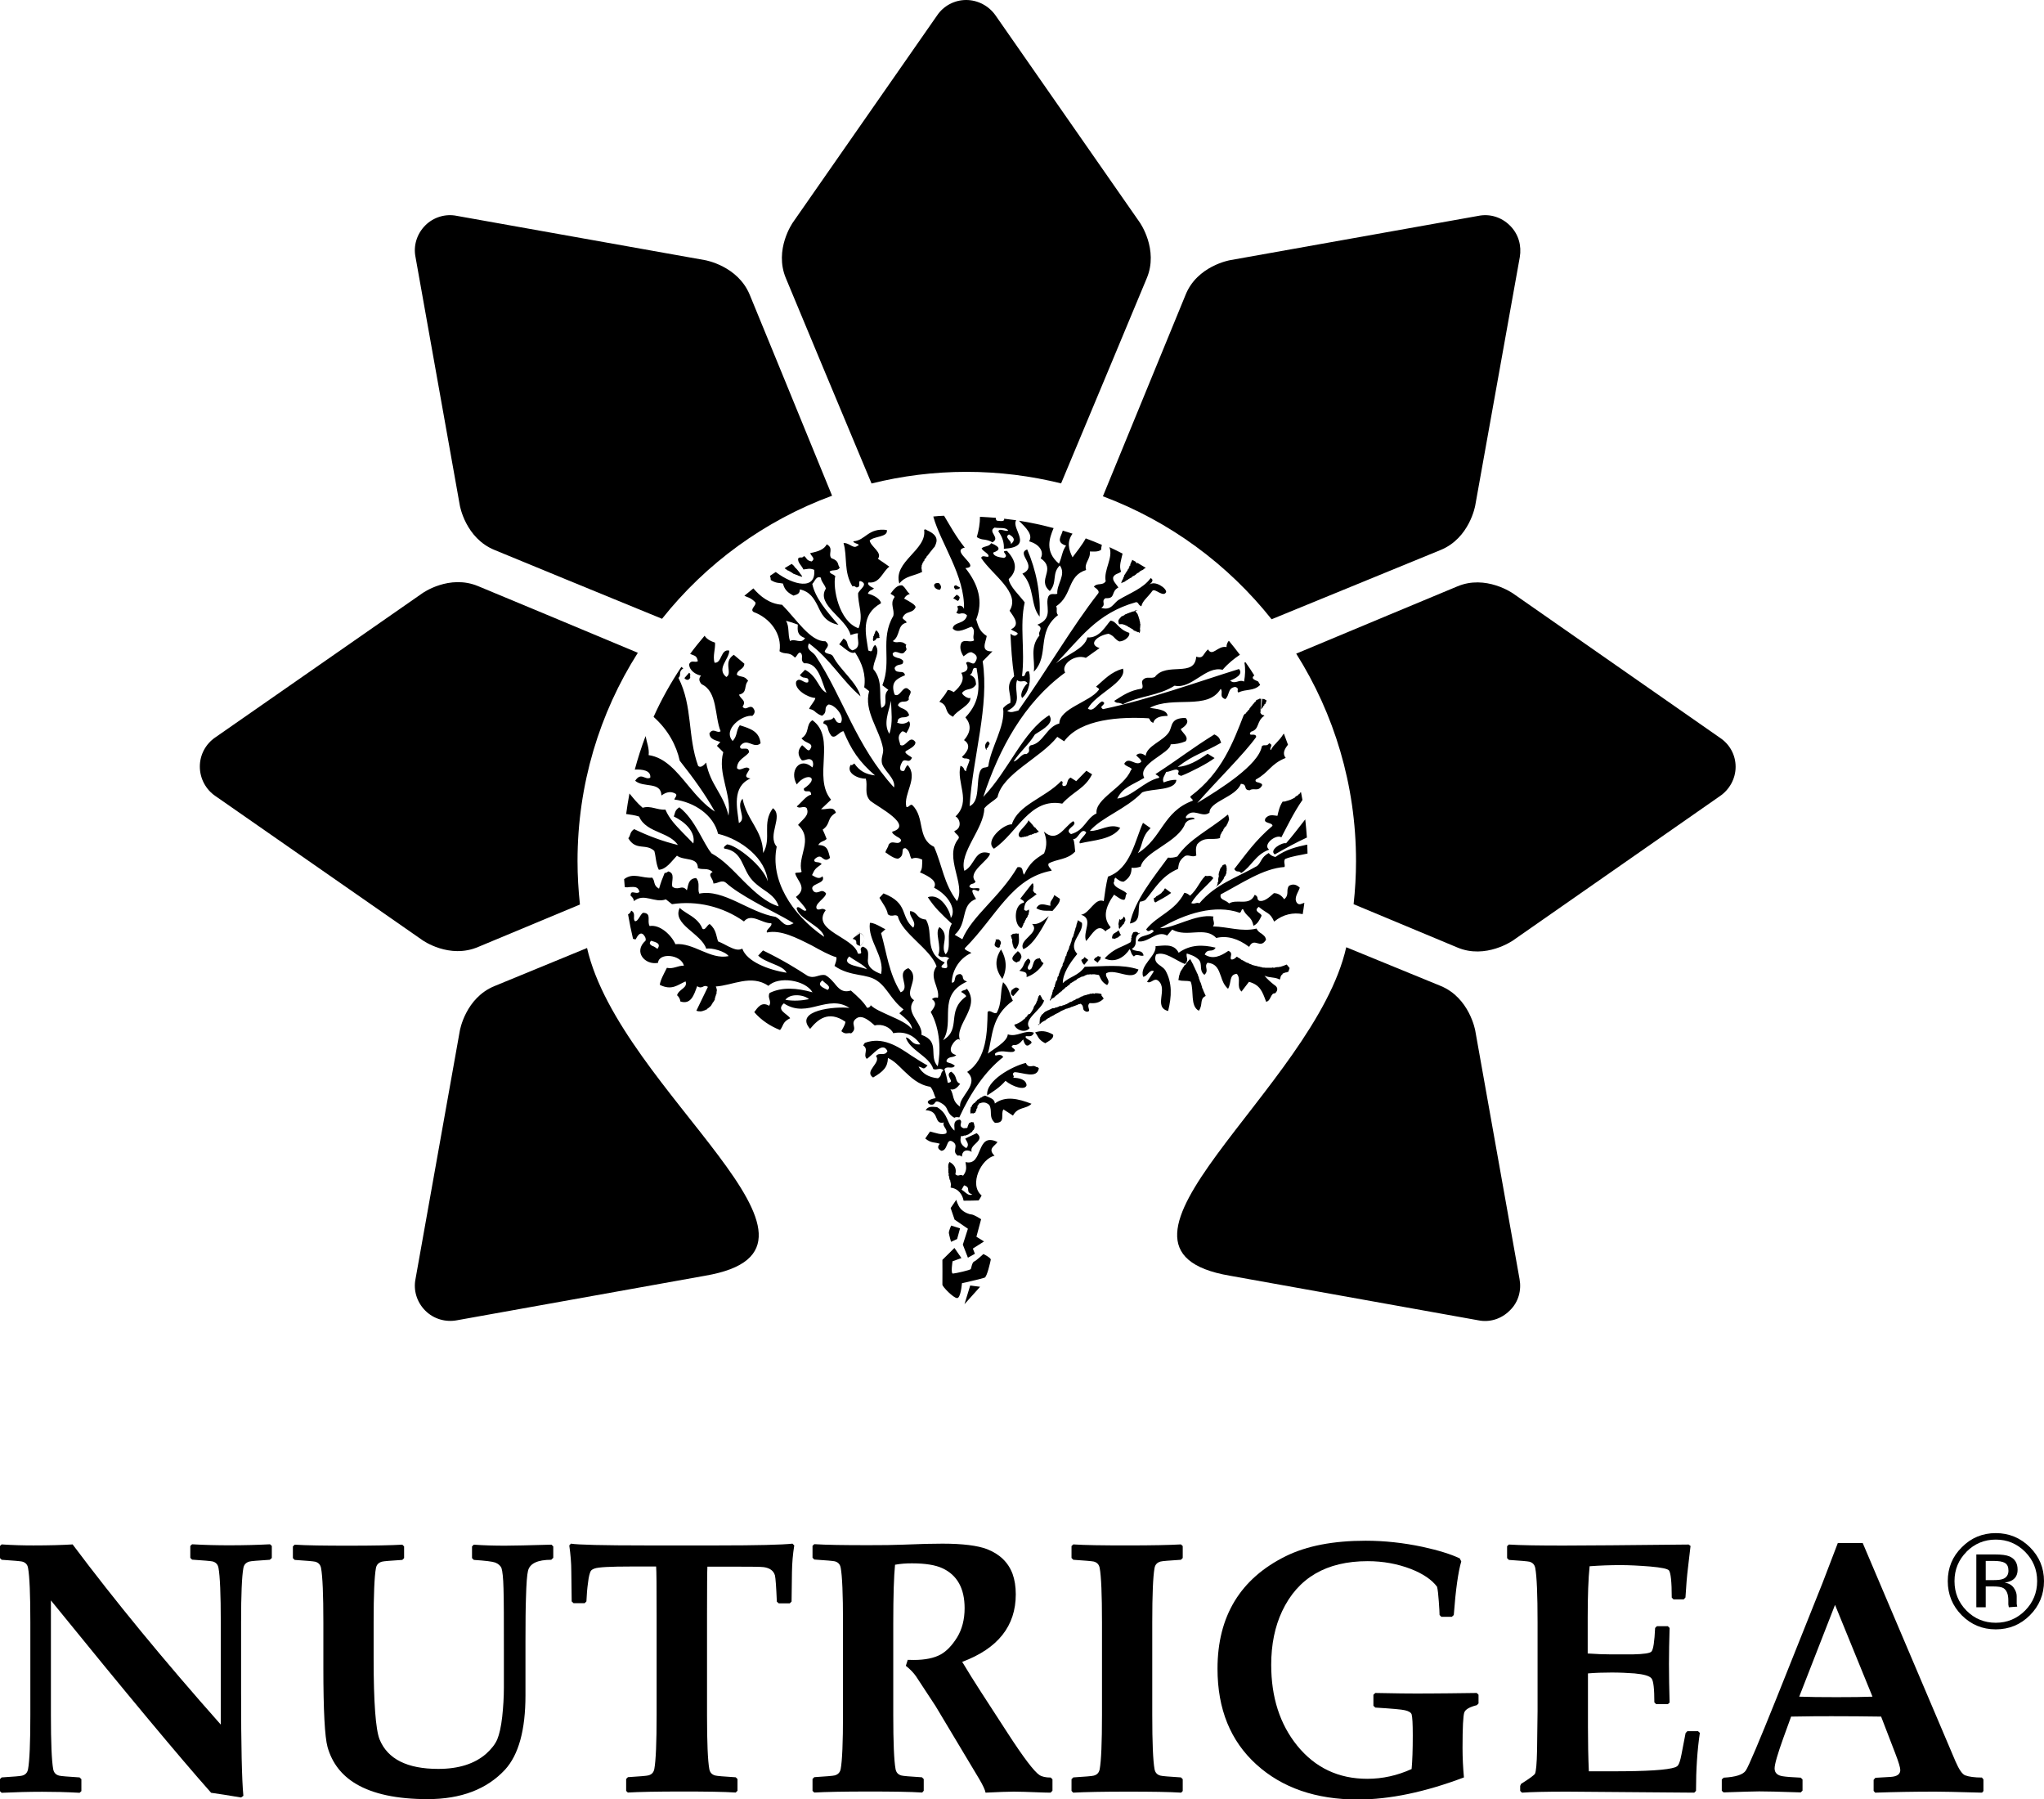
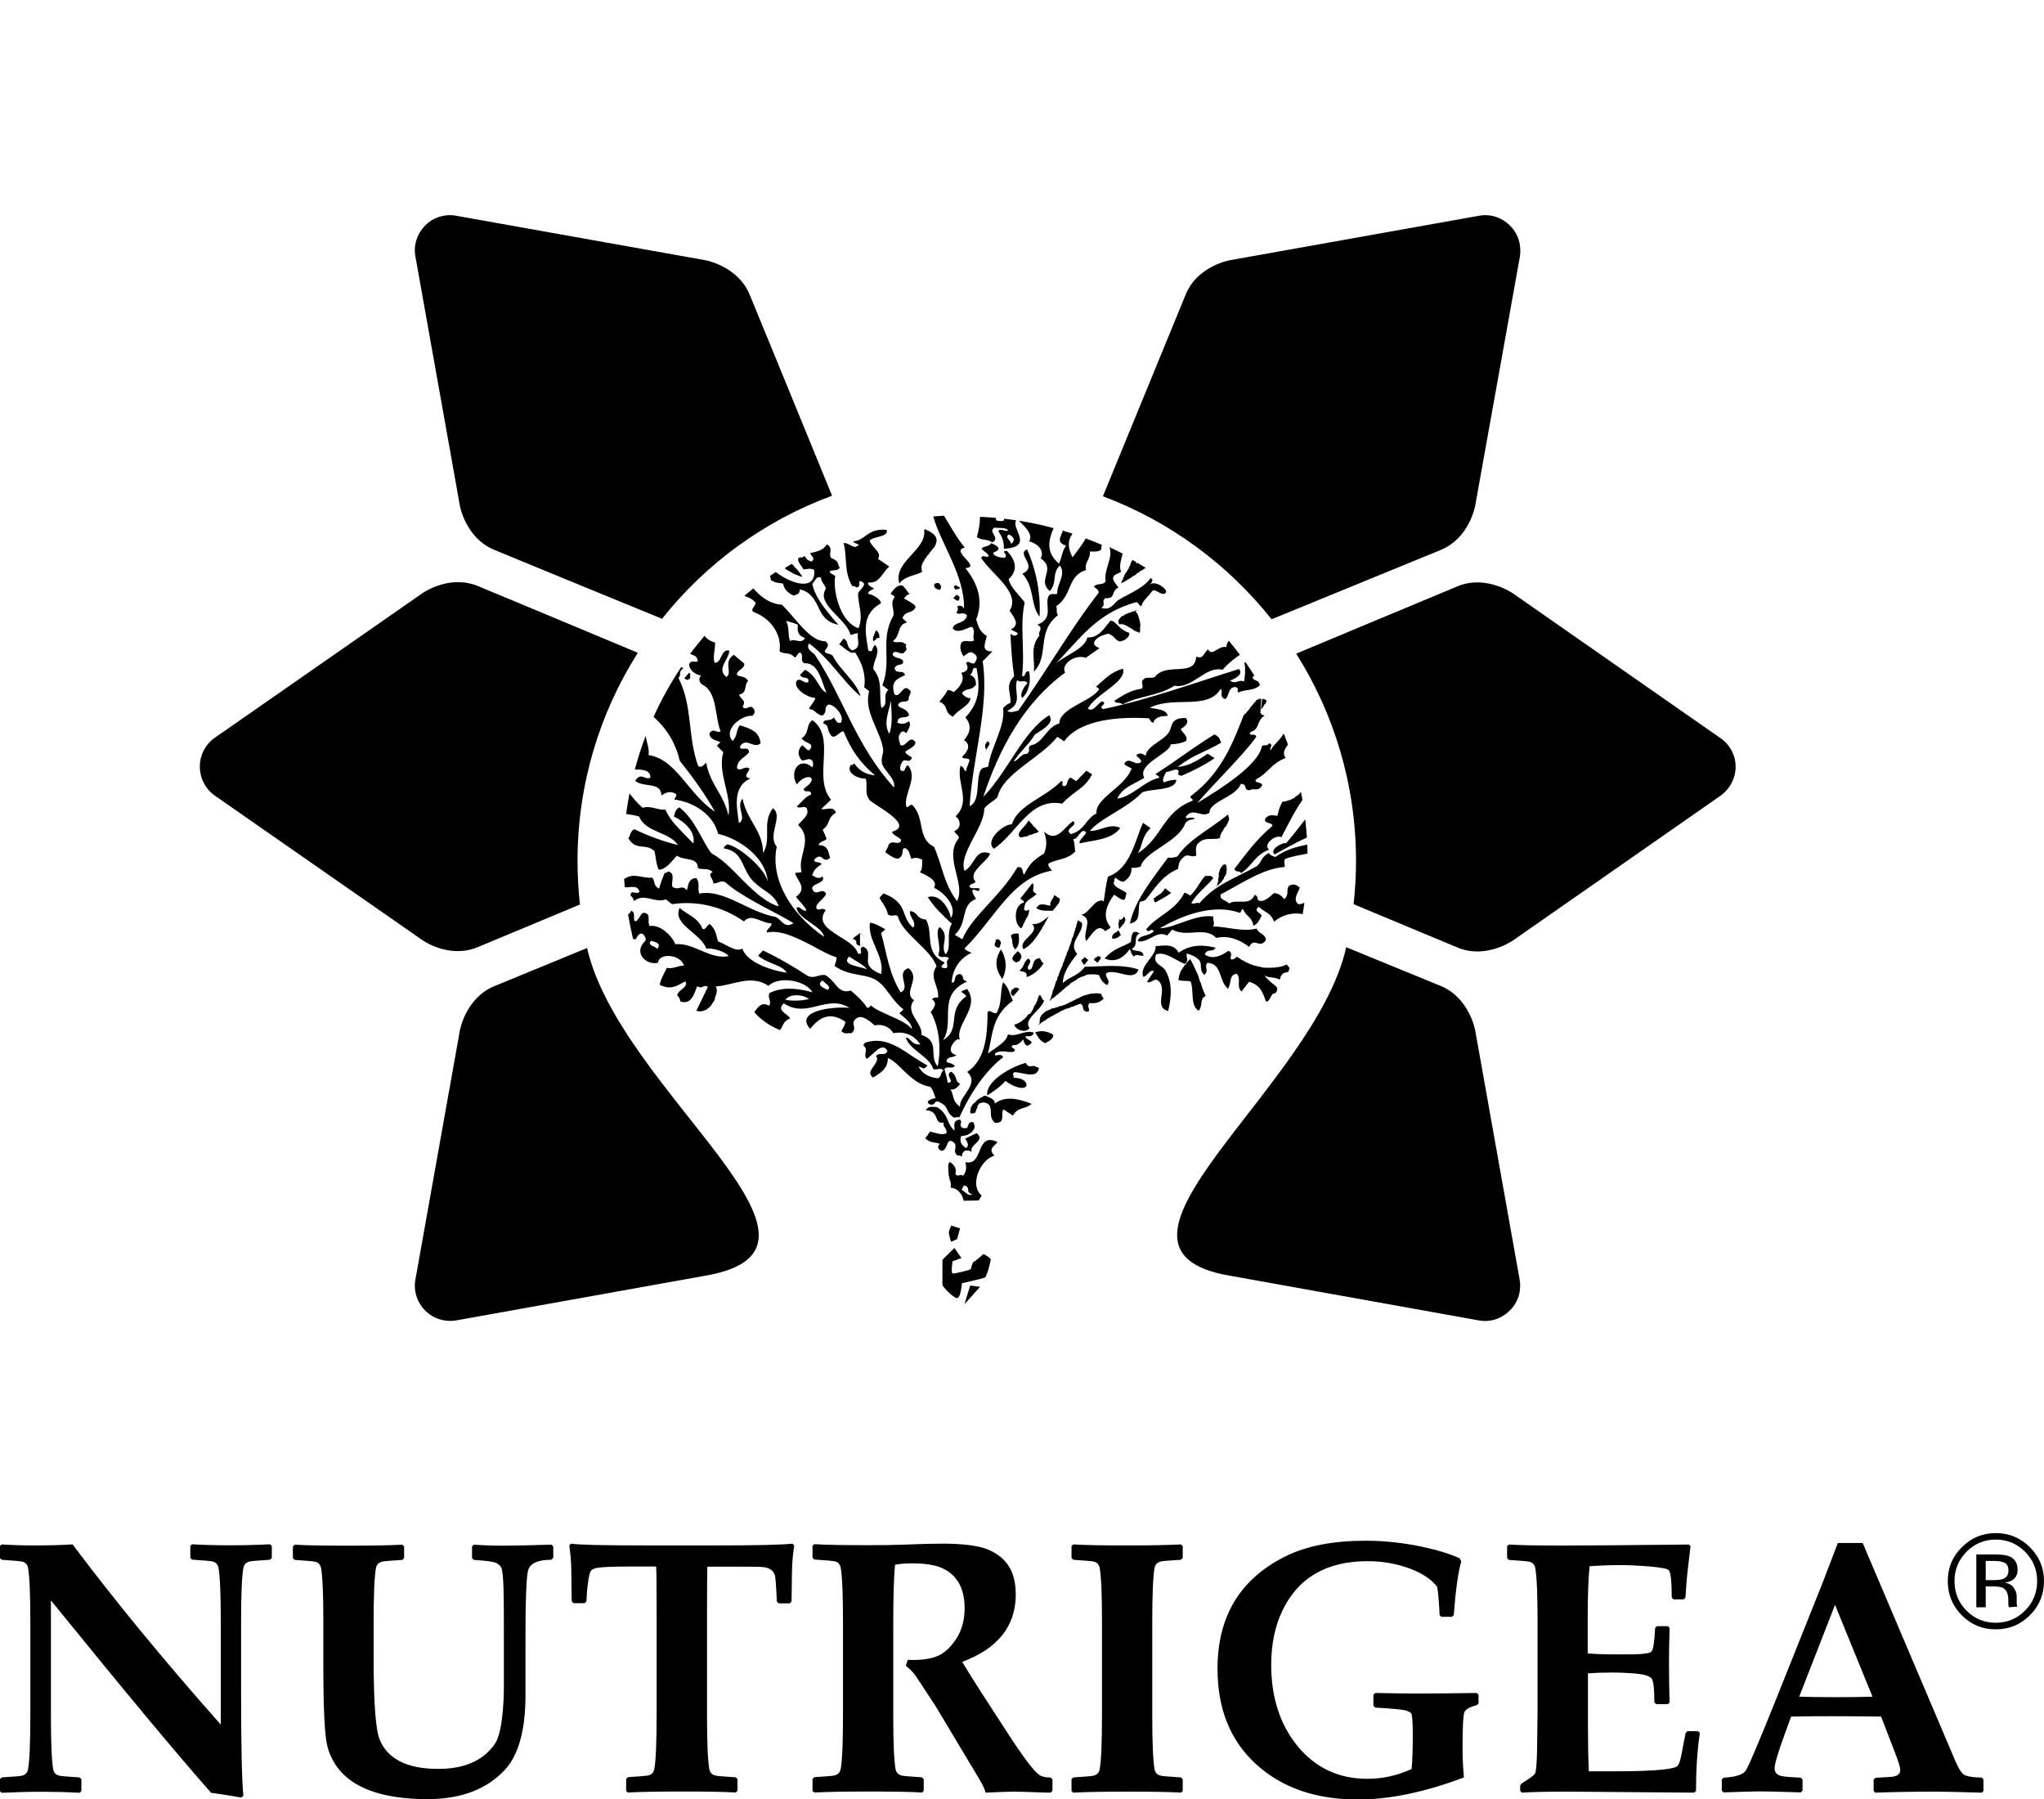
<svg xmlns="http://www.w3.org/2000/svg" id="Layer_2" data-name="Layer 2" viewBox="0 0 161 141.71">
  <defs>
    <style>
      .cls-1 {
        fill-rule: evenodd;
      }
    </style>
  </defs>
  <g id="Layer_1-2" data-name="Layer 1">
    <g>
      <path d="m21.41,122.7l-.16.14c-.94.06-1.47.1-1.61.14-.27.08-.42.24-.47.51-.12.66-.18,2.09-.18,4.27v5.6c0,4.13.06,6.82.18,8.07l-.18.13c-1.04-.17-1.83-.3-2.36-.37-2.46-2.77-6.67-7.82-12.62-15.15v9.02c0,2.19.06,3.61.18,4.27.05.27.2.44.47.51.14.04.68.08,1.61.14l.14.14v.94l-.14.13c-1.06-.06-2.04-.08-2.95-.08-1.06,0-2.12.03-3.19.08l-.14-.13v-.94l.14-.14c.94-.06,1.48-.1,1.61-.14.27-.07.42-.24.47-.51.12-.66.18-2.09.18-4.27v-7.3c0-2.19-.06-3.62-.18-4.27-.04-.27-.2-.44-.47-.51-.14-.03-.68-.08-1.61-.14l-.14-.14v-.94l.14-.13c.88.06,1.7.08,2.5.08,1.24,0,2.27-.03,3.09-.08,3.31,4.42,7.2,9.15,11.67,14.19v-8.07c0-2.19-.06-3.62-.18-4.27-.05-.27-.2-.44-.47-.51-.14-.03-.68-.08-1.61-.14l-.14-.14v-.94l.14-.13c1.03.06,2.01.08,2.94.08,1.19,0,2.25-.03,3.2-.08l.14.13v.94Z" />
      <path d="m43.56,122.7l-.14.14c-1.08,0-1.69.29-1.83.87-.08.32-.13,1.02-.16,2.1-.03.8-.04,1.95-.04,3.46v4.25c0,2.73-.54,4.68-1.61,5.85-1.43,1.54-3.46,2.32-6.1,2.32-2.41,0-4.29-.4-5.64-1.2-1.14-.68-1.88-1.64-2.24-2.9-.22-.8-.33-2.89-.33-6.26v-3.56c0-2.19-.06-3.62-.18-4.27-.05-.27-.2-.44-.47-.51-.14-.03-.67-.08-1.61-.14l-.14-.14v-.92l.14-.14c.88.06,2.3.08,4.25.08s3.4-.03,4.23-.08l.14.14v.92l-.14.14c-.94.06-1.47.1-1.61.14-.27.08-.42.24-.47.51-.12.66-.18,2.09-.18,4.27v2.84c0,3.47.16,5.6.47,6.38.63,1.54,2.17,2.32,4.62,2.32,1.61,0,2.86-.4,3.77-1.19.42-.38.72-.76.88-1.14.16-.39.3-.98.39-1.79.08-.75.13-1.52.13-2.29v-2.87c0-2.41,0-4.05-.03-4.93-.02-.83-.08-1.37-.16-1.61-.08-.18-.24-.33-.49-.43-.21-.08-.78-.15-1.69-.21l-.14-.14v-.92l.14-.14c.8.06,1.62.08,2.47.08.64,0,1.86-.03,3.65-.08l.14.14v.92Z" />
      <path d="m62.56,121.72c-.11.68-.17,1.38-.18,2.11l-.03,2.3-.14.14h-.87l-.15-.13c-.05-1.18-.1-1.86-.15-2.07-.11-.37-.4-.58-.88-.65-.18-.03-1.05-.04-2.59-.04h-1.85c-.02.32-.03,1.6-.03,3.84v7.83c0,2.19.06,3.61.18,4.27.05.27.2.44.47.51.14.04.67.08,1.61.14l.14.14v.92l-.14.14c-.91-.06-2.33-.08-4.25-.08s-3.38.03-4.25.08l-.13-.13v-.94l.14-.14c.94-.06,1.47-.1,1.61-.14.27-.07.42-.24.47-.51.12-.66.18-2.09.18-4.27v-7.83c0-2.27-.01-3.55-.04-3.84h-1.97c-1.64,0-2.6.05-2.88.16-.15.05-.25.12-.3.2-.08.15-.16.44-.21.89-.07.48-.11.99-.13,1.5l-.14.14h-.87l-.15-.14-.03-2.36c0-.66-.06-1.35-.16-2.05l.13-.14c.54.09,2.52.14,5.93.14h5.59c3.14,0,5.12-.05,5.93-.14l.14.14Z" />
      <path d="m82.89,141.04l-.14.14c-.07,0-.24,0-.52-.01-1.26-.05-2.05-.07-2.36-.07-.47,0-1.21.03-2.24.08-.04-.22-.21-.59-.52-1.11l-3.42-5.71-1.53-2.33c-.19-.28-.47-.57-.81-.84l.15-.47c.21,0,.37.01.47.01.9,0,1.61-.15,2.12-.43.47-.26.9-.71,1.3-1.35.39-.64.59-1.41.59-2.3,0-1.55-.58-2.6-1.74-3.14-.55-.26-1.36-.39-2.41-.39-.46,0-.9.03-1.33.11-.09.9-.14,2.44-.14,4.61v7.21c0,2.19.06,3.61.18,4.27.05.27.2.44.47.51.14.04.67.08,1.61.14l.14.14v.92l-.12.14c-.92-.06-2.34-.08-4.25-.08s-3.39.03-4.25.08l-.14-.13v-.94l.14-.14c.94-.06,1.47-.1,1.61-.14.26-.07.42-.24.47-.51.12-.66.18-2.09.18-4.27v-7.3c0-2.19-.06-3.62-.18-4.27-.05-.27-.2-.44-.47-.51-.14-.03-.68-.08-1.61-.14l-.14-.14v-.94l.14-.13c.9.06,2.32.08,4.25.08,1.12,0,2.03-.01,2.73-.04,1.39-.06,2.43-.08,3.12-.08,1.59,0,2.76.15,3.5.43,1,.39,1.68,1.04,2.02,1.96.16.45.25.98.25,1.6,0,2.5-1.41,4.27-4.22,5.32.46.77.95,1.55,1.46,2.34l2.12,3.27c1.25,1.93,2.09,3.03,2.5,3.3.21.14.51.2.89.2l.14.14v.88Z" />
      <path d="m93.17,141.04l-.13.14c-.92-.06-2.34-.08-4.26-.08s-3.33.03-4.25.08l-.13-.14v-.92l.14-.14c.94-.06,1.47-.1,1.61-.14.27-.07.42-.24.47-.51.12-.66.18-2.09.18-4.27v-7.3c0-2.19-.06-3.62-.18-4.27-.05-.27-.2-.44-.47-.51-.14-.03-.67-.08-1.61-.14l-.14-.14v-.94l.14-.13c.88.06,2.3.08,4.25.08s3.35-.03,4.23-.08l.14.13v.94l-.14.14c-.94.06-1.47.1-1.61.14-.27.08-.42.24-.47.51-.12.66-.18,2.09-.18,4.27v7.3c0,2.19.06,3.61.18,4.27.05.27.2.44.47.51.14.04.67.08,1.61.14l.14.14v.92Z" />
      <path d="m116.47,134.14l-.14.15c-.57.14-.9.33-.99.57-.09.24-.14,1.18-.14,2.8,0,.78.04,1.55.11,2.32-3.07,1.16-5.86,1.74-8.36,1.74-3.3,0-5.96-.92-7.99-2.76-2.04-1.85-3.06-4.36-3.06-7.54,0-4.14,1.8-7.1,5.39-8.87,1.65-.81,3.74-1.21,6.28-1.21,1.47,0,2.96.16,4.47.48,1.24.27,2.22.57,2.94.91l.12.24c-.24.81-.44,2.22-.59,4.22l-.15.14h-.83l-.14-.14c0-.17-.02-.54-.06-1.08-.04-.55-.08-.93-.14-1.15-.41-.55-1.1-1.02-2.07-1.4-1.05-.4-2.18-.61-3.39-.61-3.25,0-5.5,1.31-6.74,3.94-.57,1.21-.86,2.62-.86,4.22,0,2.56.68,4.67,2.04,6.36,1.42,1.75,3.26,2.62,5.53,2.62,1.2,0,2.37-.26,3.49-.77.06-.64.09-1.53.09-2.65,0-.91-.03-1.46-.09-1.66-.06-.15-.23-.25-.53-.32-.24-.06-1.02-.13-2.33-.21l-.15-.14v-.87l.15-.14c1.34.03,2.73.05,4.2.04.85,0,2.11-.02,3.79-.04l.14.14v.66Z" />
      <path d="m133.89,136.49c-.2,1.35-.3,2.86-.3,4.55l-.14.14-10.02-.08c-1.68,0-2.86.03-3.55.08l-.14-.14v-.39l.07-.16c.68-.43,1.05-.7,1.1-.81.08-.17.14-.79.16-1.83l.04-3.09v-6.99c0-2.19-.06-3.62-.18-4.27-.05-.27-.2-.44-.47-.51-.14-.03-.68-.08-1.61-.14l-.14-.14v-.94l.14-.13c.93.06,2.36.08,4.3.08,1.73,0,5.01-.03,9.86-.08l.15.11-.18,1.53c-.06.48-.1.9-.13,1.24l-.09,1.29-.14.15h-.8l-.14-.14c0-1.25-.08-1.96-.22-2.14-.1-.13-.59-.23-1.48-.31-.89-.07-1.67-.11-2.34-.11-.8,0-1.61.03-2.43.09-.1.97-.15,2.31-.15,4.02v2.85c.73.05,1.31.07,1.77.07h1.81c.85-.02,1.32-.09,1.44-.22.15-.16.24-.79.29-1.86l.14-.14h.86l.14.14c-.03,1.03-.05,1.97-.05,2.83,0,.93.02,1.94.05,3.05l-.14.12h-.92l-.14-.14c0-1.06-.07-1.69-.22-1.88-.15-.2-.59-.33-1.34-.4-.56-.04-1.16-.07-1.79-.07-.67,0-1.3.02-1.88.07v4.21c0,1.21.02,2.37.07,3.5h1.87c2.69,0,4.33-.1,4.94-.32.1-.04.17-.09.22-.16.09-.13.18-.4.26-.82l.33-1.71.14-.15h.84l.15.14Z" />
      <path d="m147.49,133.62l-2.95-7.23-2.82,7.23c.75.03,1.73.04,2.94.04s2.11-.01,2.84-.04m8.74,7.42l-.12.14c-2.04-.06-3.27-.08-3.7-.08-1.69,0-3.26.03-4.72.08l-.12-.14v-.87l.14-.16,1.2-.07c.5-.03.76-.21.76-.54,0-.19-.13-.63-.39-1.3l-1.12-2.91c-1.27-.02-2.57-.03-3.89-.03-.72,0-1.78,0-3.2.03l-.61,1.68c-.46,1.28-.69,2.08-.69,2.4,0,.35.22.56.65.62.24.04.71.08,1.41.11l.14.14v.88l-.14.14c-1.7-.06-2.8-.08-3.28-.08-.38,0-1.31.03-2.8.08l-.14-.13v-.89l.15-.14c.95-.05,1.53-.24,1.74-.56.22-.32,1.03-2.24,2.44-5.75l3.6-9.01c.27-.7.67-1.75,1.21-3.16h1.96l7.31,17.2c.28.65.54,1.02.77,1.1.3.11.74.17,1.31.17l.12.15v.88Z" />
      <path class="cls-1" d="m102.09,51.48c5.06-2.11,10.09-4.22,12.68-5.29,2.26-.97,4.41.55,4.41.55l16.29,11.36c.76.5,1.24,1.34,1.24,2.29s-.5,1.81-1.24,2.31l-16.29,11.36s-2.15,1.52-4.41.55c-1.8-.75-4.79-2-8.15-3.4.12-1.11.19-2.24.19-3.39,0-6.01-1.73-11.61-4.71-16.34" />
      <path class="cls-1" d="m86.87,39.09c2.46-6.01,5.22-12.73,6.51-15.86.91-2.3,3.51-2.74,3.51-2.74l19.56-3.49c.88-.18,1.81.09,2.48.76.69.68.93,1.6.78,2.49l-3.51,19.56s-.44,2.58-2.74,3.51l-13.3,5.45c-3.44-4.33-8.03-7.72-13.3-9.69" />
-       <path class="cls-1" d="m68.65,38.08c-2.54-6.07-5.42-12.96-6.74-16.15-.97-2.28.55-4.42.55-4.42L73.81,1.22c.5-.75,1.36-1.22,2.29-1.22s1.8.47,2.32,1.22l11.35,16.29s1.52,2.14.55,4.42c-1.32,3.18-4.2,10.07-6.74,16.14-2.38-.59-4.88-.91-7.45-.91s-5.09.32-7.49.92" />
      <path class="cls-1" d="m52.14,48.73c-5.23-2.14-10.51-4.31-13.17-5.41-2.31-.93-2.75-3.51-2.75-3.51l-3.49-19.56c-.18-.88.09-1.81.76-2.49.66-.67,1.62-.94,2.49-.76l19.56,3.49s2.58.44,3.52,2.74c1.28,3.12,4.03,9.81,6.48,15.81-5.32,1.96-9.94,5.34-13.4,9.7" />
      <path class="cls-1" d="m45.67,71.24c-3.3,1.37-6.22,2.59-7.99,3.33-2.29.99-4.41-.53-4.41-.53l-16.32-11.36c-.73-.5-1.21-1.36-1.21-2.31s.48-1.79,1.21-2.29l16.32-11.36s2.12-1.52,4.41-.55c2.56,1.06,7.54,3.14,12.56,5.24-3.01,4.74-4.75,10.37-4.75,16.4,0,1.16.07,2.3.19,3.43" />
      <path class="cls-1" d="m55.54,100.47l-19.56,3.51c-.87.16-1.81-.09-2.48-.76-.68-.68-.95-1.62-.77-2.5l3.49-19.55s.44-2.59,2.75-3.52l7.27-2.99c2.58,11.3,21.89,23.66,9.3,25.81" />
      <path class="cls-1" d="m106.04,74.6c3.06,1.25,5.75,2.36,7.42,3.04,2.29.93,2.74,3.52,2.74,3.52l3.49,19.57c.16.87-.07,1.81-.77,2.48-.68.68-1.6.95-2.48.77l-19.56-3.51c-12.41-2.11,6.66-14.77,9.16-25.87" />
      <path class="cls-1" d="m67.74,73.49h.03s.02.03.02.03c.56.29.16.86-.05.98v-1.01Zm-.5.37l.5-.37-.08-.04-.41.41Zm32.05-17.77h0s0-.03,0-.03v-.03s0-.05,0-.05h.01s0-.02,0-.02h.01s-.02-.04-.02-.04h.03s0-.05,0-.05l.02-.02h.01s.02-.03.02-.03l.02-.02v-.02s.02-.02.02-.02h.01s.03-.02.03-.02v-.04s.01-.02.01-.02h.03s.02-.03.02-.03v-.03s.01-.04.01-.04h.02s.03-.03.03-.03h.01s.01-.01.01-.01h0s0-.03,0-.03v-.04s.04-.02.04-.02l.02-.02h.02s.02-.02.02-.02h0s0-.06,0-.06v-.02s.05-.03.05-.03v-.03s0-.01,0-.01v-.05s0,0,0,0l.02-.02v-.02s-.04-.03-.04-.03v-.02s-.05,0-.05,0l-.03-.03-.03-.02h-.04s-.02-.02-.02-.02h-.03s0,0,0,0h-.04s-.03,0-.03,0h0s-.03-.03-.03-.03l-.13,1.09Zm-19.81-14c.5.27.45.52.13.77.14-.25-.57-.54-.13-.77Zm1.81,27.5l-.93,1.19c.14.09.36.19.28.31-.83.15-.78,1.8-.18,2.02v-.03s.02,0,.02,0h0s-.01-.03-.01-.03h.02s.02-.04.02-.04l.02-.03v-.02s.03-.02.03-.02v-.04s0-.02,0-.02h.01s.02-.01.02-.01v-.04s0-.03,0-.03h.02s.03-.02.03-.02l-.04-.06h.02s.03-.02.03-.02h0s.03-.02.03-.02l.02-.03v-.04s.01-.02.01-.02v-.03s.02-.02.02-.02l.02-.02v-.03s.01-.02.01-.02l.05-.07v-.03s.01-.02.01-.02v-.03s.05-.02.05-.02h.02s0-.05,0-.05v-.02s.04-.01.04-.01v-.02s.01-.03.01-.03l.02-.03v-.04s0,0,0,0l.02-.04.02-.02.02-.02v-.02s0-.03,0-.03v-.03s0-.03,0-.03h.02s-.01-.05-.01-.05v-.03s.01,0,.01,0h.03s0-.03,0-.03l-.02-.04v-.02s0-.02,0-.02v-.02s0-.04,0-.04h-.01s.01-.04.01-.04c-.13.09-.23.18-.39.02.06-.77.34-.67,1-1.23h-.02s-.04-.03-.04-.03l-.02-.02-.04-.02-.04-.02-.03-.02v-.02s-.03.02-.03.02h0s.02-.03.02-.03l-.03-.02v-.02s-.06-.05-.06-.05h0s-.01-.02-.01-.02h.03s-.02-.04-.02-.04v-.02s0,0,0,0h0s.01-.02.01-.02v-.02s0-.03,0-.03h.01s0-.02,0-.02h0s-.03-.03-.03-.03h.03s.02-.03.02-.03l-.02-.02v-.04s-.01,0-.01,0h.02s0-.03,0-.03h.03s-.01-.03-.01-.03h-.03s0-.04,0-.04h0s.02-.01.02-.01l-.03-.03h0s.01,0,.01,0h0s0-.02,0-.02h0s0-.02,0-.02l.02-.02h0s-.04-.04-.04-.04h0s.02-.02.02-.02v-.02s-.05-.03-.05-.03Zm11.42-2.13c-.23.08-.47.11-.71.08-1.12,1.54-2.63,3.36-3,5.19.99-.15.54-1.12.8-1.73,0,.03.34-.04.44-.15.72-.84,1.22-1.85,2.55-2.42.06-.31.03-.63.53-1,.29-.18.59.14.91-.06-.03-.31-.07-.58.07-.88.58-.66,1.19-.29,1.8-.49v-.04s0-.02,0-.02v-.04s0-.04,0-.04h.02s0-.05,0-.05v-.02s.02-.04.02-.04v-.04s.03-.02.03-.02v-.02s.03-.03.03-.03l.02-.04v-.04s.02-.02.02-.02l.02-.03.02-.02.02-.04.02-.02.03-.03v-.05s.02-.03.02-.03l.02-.02v-.05s.05,0,.05,0v-.04s0-.04,0-.04l.05-.02.02-.03h.02s0-.03,0-.03l.03-.02h.02s.03-.05.03-.05v-.03s.02-.02.02-.02v-.04s.03,0,.03,0v-.06s.04-.01.04-.01l.02-.02-.02-.04.02-.05.02-.03.02-.02v-.03s0-.03,0-.03l.02-.02h.03s-.01-.05-.01-.05v-.02s.01-.03.01-.03v-.03s-.02-.03-.02-.03v-.02s.01-.03.01-.03l-.02-.04v-.03s-.02-.03-.02-.03v-.02s.02,0,.02,0l-.03-.04v-.04s-.03-.02-.03-.02v-.02s0-.02,0-.02h0c-1.58,1.29-3.02,1.9-3.99,3.31Zm-17.05,14.6l-19.25-3.69m-5.12-4.28h0c.3.1.84.19.49.64-.07-.07-.16-.11-.28-.19-.05-.02-.12-.03-.18-.08-.13-.08-.21-.21-.03-.37Zm12.43,4.6h0c-.61.12-1.22.16-1.86.05.4-.54,1.49-.4,1.86-.05Zm1.06-1.48h0c.22.26.76.48.41.75l-.25-.12c-.36-.18-.51-.36-.16-.63Zm2.12-1.88h0c.46.35,1.15.65,1.39,1.01-.34-.15-1.01-.24-1.33-.41-.26-.13-.35-.32-.07-.6Zm3.29-20.14h0c0,.86.17,1.71-.14,2.6-.49-.79-.06-1.72.14-2.6Zm-8.28-6.3h0c.31.08.63.18.93.3-.02.43-.08.83.57,1.06-.31.53-.81-.02-1.18.24-.2-.57-.03-1.1-.32-1.61Zm24.9-5.96l-24.9,5.96m13.83,44.8l.2-.34c.3.1.31.21.32.36.02.13,0,.24.33.36-.16.06-.25.04-.36-.02-.16-.09-.27-.22-.49-.36Zm.93-5.32h0s.04.08.04.08v.03s.02.04.02.04h-.02s.04.08.04.08v.02s-.01.02-.01.02l.03.04v.02s0,.03,0,.03h0s0,.05,0,.05l-.02.02v.02s0,.02,0,.02h-.01s-.01.04-.01.04v.02s0,.03,0,.03l-.02.02h-.02s0,.05,0,.05h-.02s-.04.03-.04.03h0s-.02.03-.02.03h-.02s0,.06,0,.06l-.03.03h0s-.04.02-.04.02h-.02s-.03.03-.03.03h-.03s0,.04,0,.04l-.04.02h0s-.04.03-.04.03h-.02s-.04.02-.04.02h0s-.03.04-.03.04h-.03s-.02.02-.02.02h-.03s-.03.02-.03.02h-.03s-.04.03-.04.03h-.02s-.05.01-.05.01h-.02s-.05,0-.05,0h-.02s-.03.02-.03.02h-.03s-.01.02-.01.02h-.03s-.04,0-.04,0h-.04s-.04-.02-.04-.02h0c-.11.36-.09.68.4.97.28-.26.04-.52-.08-.75.3-.16.59-.27.9-.43.75.6-.62.89-.39,1.47-.46-.25-.77-.05-.77.38-.14-.1-.25-.12-.31-.07-.57-.36.16-.8-.47-1.14-.47-.22-.31.72-.84.75-.32-.15-.31-.35-.12-.55-.38-.15-.67-.02-1.15-.42l.38-.55c.43.1.9.31,1.27.15.16-.33-.35-.56-.18-.86-.44.1-.49-.15-.61-.41-.1-.27-.27-.53-.83-.56.23-.35.56-.26.9-.24.95.58.71,1.26,1.37,1.85.05-.28-.2-.8.42-.87.31.21-.2.48.29.68h.03s.02,0,.02,0h.04s.02,0,.02,0h.02s.01-.01.01-.01h.01s.03-.02.03-.02l.02.03h0s.01,0,.01,0h.03s.02-.02.02-.02h.02s0,0,0,0v-.03s0,0,0,0h.02s0-.02,0-.02h.02s.02-.02.02-.02l-.02-.03v-.02s.02-.01.02-.01h.02s-.02-.04-.02-.04h.03s-.01-.03-.01-.03h0s0-.04,0-.04h.02s.02-.01.02-.01l-.02-.02h.02s0-.02,0-.02v-.02s.02,0,.02,0v-.02s0,0,0,0h.01s0-.03,0-.03h.02s-.01-.04-.01-.04h.01s.02,0,.02,0h.03s.07-.04.07-.04l.03-.02h.04s.07.01.07.01h.04s.03,0,.03,0Zm.32-1.24c0,.06,0,.12-.03.16l-.05.04v.04s.02.03.02.03h-.03s0,.07,0,.07h-.01s-.02.03-.02.03v.02s-.06.05-.05.11h0s-.02,0-.02,0h0s-.02.01-.02.01h-.02s0,.01,0,.01h-.02s-.02.02-.02.02h-.01s0,0,0,0h-.02s0,.01,0,.01h-.01s-.04.02-.04.02l-.04-.03h-.02s-.02,0-.02,0h-.02s0,0,0,0l-.04.02h-.06s0-.03,0-.03v-.03s-.01-.04-.01-.04v-.03s0-.01,0-.01v-.02s.01,0,.01,0v-.02s-.03-.04-.03-.04l.03-.02v-.06s.01-.03.01-.03v-.03s.01-.03.01-.03h0s0-.03,0-.03v-.06s.08-.06.08-.06v-.04s.03-.05.03-.05v-.03s.02-.03.02-.03h.03s0-.02,0-.02l.04-.04.03-.02v-.04s.03,0,.03,0l.04-.02.03-.02h.02s0-.04,0-.04l.03-.02.03-.03h0s.02-.02.02-.02l.02-.02h0s.03-.02.03-.02h0s.02-.02.02-.02h0s-.01-.04-.01-.04l.05-.02.02-.02h.03s.02-.02.02-.02h.02s.03-.03.03-.03l.03-.03h.02s.03-.02.03-.02l.02-.03.04-.02h.02s.04-.02.04-.02h.02s.01-.03.01-.03h.03s.02-.04.02-.04h.03s.03-.02.03-.02h.03s.05-.03.05-.03h.03s.01-.02.01-.02c.45.2.77.27.78.63.84-.63,1.85-.38,2.89.02-.45.45-1.07.21-1.46.93l-.75-.49c-.26.38.22,1.09-.67,1.06-.53-.46-.17-.94-.45-1.41-.29-.26-.54-.21-.77-.12h-.02s-.02.03-.02.03h-.02s.02.04.02.04h-.03s-.01.03-.01.03v.02s-.03,0-.03,0v.04s-.04.02-.04.02h0s0,.04,0,.04h-.02Zm4.72-3.09h.01s.02.02.02.02l.03.02h0s.02.02.02.02l.04.04c-.16.86-1.3.3-1.92.3-.3.15.07.31-.11.44.46,0,1.03.13,1.06.59-.11.43-1.08.13-1.66-.35-.47.54-.96.83-1.44,1.15-.14-1.17,2-2.31,3.04-2.56.15.32.33.27.52.25h0s.02-.01.02-.01h0s0,0,0,0h.03s0,0,0,0h.02s.02,0,.02,0h.02s0,0,0,0h0s0,0,0,0h.04s.01.02.01.02h.01s.01,0,.01,0h.03s.01.01.01.01c.04.03.08.04.12.06Zm-14.06-10.59l-.49.49c.28.07.28.17.29.27-.02.09.01.21.28.28.22-.12.64-.69.03-1.01l-.11-.04Zm13.88,7.86c.45-.17.91-.13,1.42.17.08.33-.38.53-.62.68-.58-.29-.54-.56-.8-.85Zm-1.74-3.4h0s.03-.02.03-.02h0s0-.02,0-.02h.01s.01-.01.01-.01v-.02s0,0,0,0h0s.02-.01.02-.01h0s.02,0,.02,0h.01s0,0,0,0h.02s.02-.02.02-.02h0s.03-.02.03-.02h.02s.02-.02.02-.02h0s.02-.01.02-.01l.02.02h0s.01,0,.01,0h.01s.01,0,.01,0h.01s.02,0,.02,0h0s.03.01.03.01h.01s.02.02.02.02l.02.02h.02s.02.02.02.02h.01s0,0,0,0l.03.04h.02s0,.03,0,.03h0s-.47.53-.47.53c-.24-.12-.21-.33-.11-.5Zm1.33,1.94c.04-.06.12-.13.16-.23l.02-.02h0c.03-.08.09-.13.11-.22l.03-.11c.09-.12.19-.25.22-.4l.06-.08h-.02s.09-.28.09-.28v-.04s.02,0,.02,0l.06-.08v-.04s.02.02.02.02h.02s0,0,0,0h.02s0,0,0,0v.02s.02,0,.02,0h.02s0,.01,0,.01h0s0,0,0,0h0s0,.03,0,.03h0s0,0,0,0v.02s.04.03.04.03v.02s.01.02.01.02l.03.02v.02s.02.01.02.01h-.02s0,.01,0,.01h0c.06.1.06.16.19.21-.18.73-1.71,1.51-1.14,2.17-.29.41-1.04.21-1.21-.25l.06-.03.05-.02.06-.02h.03s.06-.04.06-.04l.05-.02.06-.02.02-.03.05-.02.06-.03.03-.03.04-.02h.01s.02-.04.02-.04l.06-.03.03-.02.03-.05.05-.02h.01s.07-.07.07-.07l.05-.08.03-.03.05-.02.03-.04.02-.04.02-.05.08-.07Zm-2.17-2.75c-.54-.74-.65-1.48-.1-2.33.43.74.5,1.54.1,2.33Zm1.2-2.19s.06.02.08.04l.02.02.03.02v.02s.03.02.03.02l.03.03h0s.03.03.03.03v.02s.03.04.03.04v.02s.02.02.02.02h0s.02.05.02.05h-.01s.01.02.01.02h-.01s.03.03.03.03h-.02s.02.03.02.03h-.01s0,.03,0,.03v.02s0,0,0,0h-.01s.01.03.01.03h0s0,.02,0,.02v.02s0,0,0,0h-.02s0,.01,0,.01h-.01s0,.02,0,.02h-.01s0,0,0,0h-.02s.02.03.02.03h0s-.02.01-.02.01l.02.03h-.03s-.03.02-.03.02h0s.03.03.03.03h0s-.02.01-.02.01v.03s-.02,0-.02,0l-.03.02v.02s0,0,0,0v.02s0,0,0,0l-.04.02h-.01s0,0,0,0h-.03s-.03.02-.03.02h-.02s-.02.02-.02.02h-.01s-.01.01-.01.01h-.02s0,.02,0,.02h-.02s-.03.02-.03.02c-.64-.26-.2-.59.12-.91Zm-1.65-.91h.02s.03-.02.03-.02h0s.01,0,.01,0h0s.01,0,.01,0h.01s.01-.01.01-.01h0s.02.01.02.01h.03s.01,0,.01,0h0s.01.01.01.01l.02.02h.01s.02,0,.02,0v.02s.03.02.03.02l.03.02h0s0,.02,0,.02l.03.03.02.05h.02s-.01.01-.01.01h0s0,.02,0,.02v.02s.02,0,.02,0h0s-.03.02-.03.02h.02s0,.02,0,.02h-.02s.02.02.02.02v.03s-.02,0-.02,0h.01s0,.03,0,.03h-.01s0,.02,0,.02h0s-.02.02-.02.02h-.02s.01.02.01.02v.02s-.01,0-.01,0h.01s0,.02,0,.02h-.01s-.01.03-.01.03h0s0,.02,0,.02h0s-.01,0-.01,0h0s0,0,0,0l.03.05h-.03s-.02.02-.02.02v.04s-.02,0-.02,0l-.03.02h-.01s0,0,0,0h-.02s0,.02,0,.02h-.02c-.58-.16-.11-.46-.22-.69Zm3.36,1.46h0s.02,0,.02,0h.02s.02.04.02.04v.02s.03.01.03.01h0s0,.02,0,.02l.02.03.03.03h0s-.02.02-.02.02h.02s0,.03,0,.03h0s.01.02.01.02c.02.04.08.1.19.18-.34.57-.88.94-1.34,1.09.04-.42-.08-.37-.57-.5.43-.34.27-.62.69-.96.5.26-.28.63.06.88.44.03.18-.87.79-.89Zm.02,5.21c.01-.12,0-.22.02-.34,0-.03.02-.04,0-.07v-.04s.04-.02.04-.02l-.02-.07.03-.02.02-.04.02-.05v-.03s.04-.02.04-.02l.03-.03.02-.03v-.03s.08-.03.08-.03v-.03s.03-.03.03-.03h.03s.01-.05.01-.05l.05-.02.02-.03.04-.02.05-.02.03-.02.04-.02.04-.02.06-.03h.02s.06-.03.06-.03l.04-.02.02-.02h.04s.05-.03.05-.03l.03-.02.05-.02.04-.02h.05s.08,0,.08,0l.04-.02.05-.02.04-.02h.07s.05-.03.05-.03h.04s.05-.03.05-.03l.04-.02.05-.03h.03s.09,0,.09,0h.03s.05-.03.05-.03l.06-.03h.03s.07-.02.07-.02l.05-.02.05-.02.04-.03h.04s.07-.04.07-.04l.04-.03h.03s.04-.04.04-.04l.06-.03.03-.02.06-.02h.04s.06-.04.06-.04l.05-.02.03-.03.04-.02.07-.02.03-.02.06-.03.03-.03.04-.02.04-.02h.06s.05-.03.05-.03l.04-.03h.03s.06-.05.06-.05h.02s.05-.04.05-.04l.05-.02h.05s.04-.03.04-.03l.03-.02.03-.02h.06s.04-.03.04-.03h.04s.06-.01.06-.01l.04-.02h.03s.03-.03.03-.03h.08s.02-.01.02-.01l.05-.02h.03s.05-.02.05-.02l.02-.02.07.02h.03s.04-.03.04-.03h.03s.06,0,.06,0l.05.02h.05s.03-.02.03-.02h0s.04-.02.04-.02h.04s.04.01.04.01h.05s.05,0,.05,0h.02s.02.01.02.01h.03s.01.01.01.01h.04s.03,0,.03,0l.08.03h.05s0,.01,0,.01h0s.01.03.01.03h0s.01.03.01.03h0s-.02.02-.02.02h0s0,.02,0,.02l.03.03v.02s.03.02.03.02v.02s.03.02.03.02l.02.03v.03s.03,0,.03,0h0s0,.02,0,.02h-.01s.01,0,.01,0h0s.01.03.01.03l.03.02v.02c-.34.35-.71.38-1.1.35-.33.28.23.67-.25.68-.26-.09-.26-.2-.27-.32-.03-.12-.03-.21-.2-.31l-.06.02-.04.02h-.07s-.06.04-.06.04l-.06.03h-.03s-.07.03-.07.03l-.05.03h-.05s-.06.04-.06.04h-.05s-.06.04-.06.04h-.06s-.05.03-.05.03l-.06.03-.06.02-.05.02h-.06s-.05.04-.05.04h-.08s-.06.03-.06.03l-.02.02-.07.02-.05.03-.05.02-.05.02-.04.02-.09.04-.03.02-.05.04-.04.02-.06.03-.04.03-.06.02-.05.03-.05.02-.06.03-.05.04-.05.02-.05.04-.06.02-.04.02-.05.04-.06.02-.05.02-.04.05-.05.02-.06.02-.04.04-.06.03-.05.04-.02.04-.07.03-.04.02-.04.03h-.02s-.05.03-.05.03l-.05.04-.04.02-.05.04-.05.04-.02.04-.06.02-.03.05-.06.02-.04-.06Zm-2.18-7.05s.04-.05.04-.05h0s0-.01,0-.01h.02s0,0,0,0h.02s.03-.02.03-.02h.03s.02-.02.02-.02h0s0,0,0,0l.03.03h0s.01-.01.01-.01h.02s.02-.01.02-.01h0s.01,0,.01,0h.01s.01-.01.01-.01h.01s.01-.01.01-.01h0s0,0,0,0h.01s.04.02.04.02h0s0-.01,0-.01h.01s.01-.01.01-.01h.01s.01-.01.01-.01l.03.04h0s.02-.01.02-.01h.01s0,0,0,0h.05s.01,0,.01,0h0s0,0,0,0h.02s0-.01,0-.01h.02c0,.42.13.79-.25,1.25h-.02s0-.02,0-.02l-.05-.04-.02-.03-.03-.02-.03-.04v-.02s-.01-.02-.01-.02h0s-.02-.05-.02-.05v-.05s-.03-.02-.03-.02l-.02-.03h.03s-.02-.04-.02-.04h0s0-.01,0-.01v-.04s-.02,0-.02,0v-.02s-.01-.03-.01-.03h.01s-.01-.03-.01-.03v-.04s-.02-.03-.02-.03h.01s-.02-.05-.02-.05h.02s0-.03,0-.03h0s0-.06,0-.06v-.05s-.02-.02-.02-.02h0s0-.02,0-.02l-.03-.06h.01s-.02-.02-.02-.02v-.02s.01-.03.01-.03h-.02s0-.03,0-.03v-.02s-.03-.03-.03-.03h0s.02-.01.02-.01l-.03-.03v-.02s-.02-.01-.02-.01Zm-25.41-20.64v.02s.03.01.03.01c.06.07.06.13.04.19v.02s0,.02,0,.02h-.01s.02.05.02.05h0s0,.01,0,.01h-.02s.02.04.02.04h0s0,.02,0,.02h0s0,.01,0,.01h0s-.02.01-.02.01v.02s0,.02,0,.02h0s-.02.01-.02.01c-.08.13-.27.17-.42-.03l.38-.43h0s0,.02,0,.02h0Zm31.13,22.39l.3.23-.31.38-.04-.02-.02-.03h0s0,0,0,0l-.03-.03h0s-.03-.04-.03-.04h0s-.01-.03-.01-.03l-.03-.03h0s-.02-.03-.02-.03h-.01s-.01-.02-.01-.02h.02s0-.02,0-.02l-.03-.03h0s0-.02,0-.02l-.02-.03v-.02s0,0,0,0h0s0-.02,0-.02v-.02s-.03,0-.03,0h.03s0,0,0,0h0s.04-.03.04-.03h.01s0,0,0,0h0s.02-.01.02-.01h0s0,0,0,0h.01s.01-.01.01-.01h0s.01,0,.01,0l.02-.02h.02s-.01-.02-.01-.02h.02s.01-.01.01-.01h.01s.01-.01.01-.01h0s0-.01,0-.01v-.02s.01,0,.01,0h0s.01-.02.01-.02l.02-.02Zm1.24-.04h0s.02.02.02.02v.02s.03.02.02.04l.02.03h0s-.02.02-.02.02h-.01s0,.03,0,.03h-.03s0,.02,0,.02h-.01s.02.03.02.03h0s-.01.02-.01.02v.02s-.02.01-.02.01h-.03s-.02.02-.02.02h0s.03.03.03.03h-.03s-.02.02-.02.02l-.02.02-.03.02h0s.02.04.02.04h-.03s-.01.02-.01.02h0s-.02.03-.02.03h0s-.01.01-.01.01h0s0,.02,0,.02l-.31-.23h.02s0-.04,0-.04h0s.03-.02.03-.02l-.02-.03h.02s0,0,0,0l.02-.02h0s.01-.02.01-.02h.02s0-.02,0-.02h.01s0-.02,0-.02h.02s0,0,0,0h.03s.02-.02.02-.02h0s0-.01,0-.01h0s0-.01,0-.01h.02s.02-.02.02-.02h0s0,.01,0,.01h.03s.01-.02.01-.02h0s0-.01,0-.01h0s.03-.02.03-.02h.02s0-.03,0-.03h.02s.02,0,.02,0l.02.03h.03s.02.02.02.02Zm-5.38-2.57c.51.1.92-.26,1.33-.61-.37.65-1.13,2.24-2,2.6-.46-.75,1.39-1.27.68-1.99Zm1.42,6.04l.04-.06.06-.02.06-.08.07-.03.08-.04.05-.04.06-.07.05-.04.06-.05.07-.05.06-.03.04-.08.09-.04.04-.06.09-.04.04-.06.06-.06.06-.03.05-.05.07-.07.03-.04.09-.04.06-.06.06-.05.06-.03.06-.05.02-.07.08-.04.07-.04.05-.04.07-.03.07-.06.06-.02.06-.04.06-.03.04-.06.07-.04.05-.02.06-.03.06-.03.06-.03.07-.04h.08s.06-.03.06-.03l.06-.02.07-.05h.05s.05-.04.05-.04l.06-.02h.08s.06,0,.06,0l.06-.02h.06s.08.02.08.02l.05-.02h.07s.07,0,.07,0h.05s.06.02.06.02h.06s.08.02.08.02h.04s.1.02.1.02c.14.29.2.55.64.79.34-.38-.21-.61-.06-.94.77-.4,2.18.76,2.53-.29-1.3-.43-2.71-.24-4.23-.21-.53.74-1.18.75-1.73,1.29,0-.73.49-1.51,1.14-2.3-.8-.87.51-1.62.37-2.45l-.32-.21-.03.1-.03.1-.04.11-.02.1-.02.12-.05.09-.02.11-.03.09-.04.13-.02.09-.04.1-.02.12-.05.08-.05.09-.03.13-.02.11-.04.09-.03.1-.04.12-.05.07-.02.11-.03.11-.05.1-.04.09-.06.1.03.02-.06.09v.1s-.07.08-.07.08l-.03.1-.03.1-.04.12-.03.09-.05.09-.05.11v.1s-.06.11-.06.11l-.04.09-.09.19-.03.1-.07.18-.02.02v.11s-.07.08-.07.08l-.04.11v.1s-.05.1-.05.1l-.06.09-.03.1-.03.1-.03.1v.11s-.03,0-.03,0l-.05.07v.12s-.07.05-.07.05h0s-.01.13-.01.13l-.03.06-.02.12-.03.09-.04.09-.02.1-.02.1-.07.06v.12s.07-.05.07-.05Zm.34-8.31c-.12.42-.37.43-.3.84-.37-.03-.84-.33-1.11.2.48.28.87.16,1.27.21.25-.29.63-.67.58-.96l-.44-.29Zm5.02,2.79l.02.03h.02s0,0,0,0h.02s-.02,0-.02,0h.02s0,0,0,0h0s.02.02.02.02l.02.03v.03s.03.02.03.02h0s0,.02,0,.02h-.01s0,.01,0,.01l.02.02v.02s0,.01,0,.01h.01s0,.01,0,.01v.02s.02.01.02.01v.02s.03.02.03.02v.02s.02.01.02.01l.04.03h0s0,0,0,0h0s0,0,0,0h0s-.02,0-.02,0l-.04.03h-.01s-.01.01-.01.01h0s-.02.01-.02.01h0s-.01.02-.01.02h-.03s0,.02,0,.02h0s0,.01,0,.01h-.01s0,.02,0,.02h0s0,0,0,0h-.02s0,0,0,0h-.01s-.01.01-.01.01h-.01s0,.02,0,.02h0s-.01,0-.01,0l-.02.02h-.01s-.02.03-.02.03h0s-.02.01-.02.01h0s-.02.01-.02.01h0s-.04-.01-.04-.01h-.01s0,0,0,0l-.02.02-.03.03h0s-.02.01-.02.01h0s-.02,0-.02,0h-.02s0,0,0,0h-.01s-.01.02-.01.02h0s-.02.01-.02.01h0s-.01.01-.01.01l-.03-.02h-.02s-.02,0-.02,0h0s-.01,0-.01,0h-.02s-.03-.02-.03-.02v.02s-.04-.02-.04-.02h-.04s-.01-.02-.01-.02h0c.03-.48.28-.32.56-.67Zm1.71.18l.04.02c-.67.36-.04.87-.66,1.25.12.12.25.12.42.16.23.03.43.03.51.36-.25.11-.56-.2-.76.08-.25-.19-.21-.4-.34-.58-.39.61-1.14,1.13-1.97.73.76-.84,1.42-.89,2.06-1.29l-.02-.03h.03s0-.02,0-.02v-.04s.01-.01.01-.01h0s.01-.04.01-.04h.02s-.02-.04-.02-.04v-.03s0,0,0,0h0s.01-.05.01-.05h0s-.01-.01-.01-.01v-.06s.02,0,.02,0h.02s-.01-.01-.01-.01h0s.01-.02.01-.02h0s0-.02,0-.02l-.02-.03h0s0-.04,0-.04h.02s0-.01,0-.01v-.02s0-.01,0-.01h0s.01-.02.01-.02h-.02s.02-.03.02-.03v-.03s.02,0,.02,0h.01s0-.02,0-.02h0s.01,0,.01,0v-.04s0,0,0,0l.02-.02h.01s-.02-.02-.02-.02h0s.03-.02.03-.02h0s.01-.06.03-.07h0s.01,0,.01,0c.03-.03.1-.02.14-.04,0,0,.05,0,.05,0h.02s.02,0,.02,0h.02s.03.02.03.02h.02s.03.02.03.02l.04.03.02.02.03.03Zm-1.23-1.25h0l-.03-.02h-.01s.01,0,.01,0h-.01s-.02.02-.02.02l.02.04h-.01s-.01.01-.01.01h0s-.01.02-.01.02h-.01s-.02.02-.02.02v.02s-.02,0-.02,0h0s0,.02,0,.02h-.01s0,.03,0,.03h-.02s-.01,0-.01,0h-.01s-.03.02-.03.02h-.01s0,.02,0,.02h-.01s-.01.02-.01.02h-.02s0,0,0,0h0s-.02.01-.02.01h-.02s-.04-.03-.04-.03h-.02s-.02-.04-.02-.04h0s0,0,0,0h0s-.01.02-.01.02h0s0,.01,0,.01v.04s0,.01,0,.01h-.01s.02.04.02.04h-.02s-.01.01-.01.01l.02.02h0s-.03.02-.03.02h0s0,.02,0,.02h0s.02.02.02.02h-.03s.02.04.02.04h-.01s0,.03,0,.03h-.02s0,.02,0,.02v.03s-.01,0-.01,0l.02.04h-.03s0,.03,0,.03v.02s0,0,0,0h0s.02.03.02.03l.02.03-.02.02v.03s.02.03.02.03h0s-.02.02-.02.02h0s0,.02,0,.02h0s.03.06.03.06h-.01s0,.02,0,.02h0s0,.02,0,.02v.02s.02,0,.02,0h0s0,.02,0,.02v.02s.04.03.04.03h0s0,0,0,0h0s0-.05.03-.07l.04-.05v-.02s.02,0,.02,0l.02-.03h.01s.06-.06.06-.06h0s0-.01,0-.01h0s.04-.07.04-.07h0s.02-.01.02-.01h0s.02-.03.02-.03l.03-.02h0s.04-.04.04-.04h.02s0-.03,0-.03l-.02-.03h0s.02-.02.02-.02h.01s.01-.01.01-.01v-.03s.01,0,.01,0h.01s0,0,0,0h.01s0-.02,0-.02h.01s0-.02,0-.02v-.06s0-.02,0-.02h.03s0-.02,0-.02l.02-.02v-.04s-.03-.03-.03-.03h0s.01-.04.01-.04c0-.03-.01-.05-.01-.05v-.02s-.06-.05-.06-.05h0s0-.02,0-.02v-.02Zm5.18,3.29h0l.03.04.03.06.04.05v.03s.03.04.03.04l.05.09.02.05.06.08v.04s.07.13.07.13h0s.02.06.02.06l.03.05.04.09.03.07.06.11.05.14.06.09v.03s.07.19.07.19l.02.03v.06s.09.25.09.25v.03s.03.04.03.04l.04.08v.02s.03.07.03.07v.03s.03.07.03.07v.04s.03.03.03.03v.03s0,.04,0,.04l.02.07.04.04.02.04v.07s.03.04.03.04l.03.07v.02s.04.07.04.07l.05.12.02.04.03.06v.04c-.5.24-.18.66-.53,1.16-.7-.36-.37-1.55-.64-2.29-.32-.12-.64,0-.99-.14l.02-.03.02-.05v-.03s0-.04,0-.04v-.03s.02,0,.02,0v-.04s0-.04,0-.04v-.03s.02-.03.02-.03v-.05s.03-.02.03-.02v-.04s.01-.01.01-.01v-.03s0-.03,0-.03l.03-.02v-.03s.01-.02.01-.02v-.04s.01-.01.01-.01l.02-.02v-.04s.03-.02.03-.02v-.02s.03-.01.03-.01v-.02s0-.03,0-.03l.04-.02v-.03s.02-.02.02-.02v-.03s.03,0,.03,0l.02-.02v-.04s0-.03,0-.03h.03s.01-.04.01-.04h.02s.02-.03.02-.03h.02s0-.06,0-.06l.03-.02v-.02s.04-.03.04-.03h.02s.03-.02.03-.02v-.03s.05-.02.05-.02v-.04s.02-.03.02-.03v-.03s.04-.03.04-.03h.01s.02-.03.02-.03l.02-.02.03-.02v-.03s.03-.03.03-.03l.03-.02.02-.03h.02s.04-.07.04-.07Zm-13.45-9.58l.03.02h.02s.02-.01.02-.01h.02s.06.02.06.02h.01s.03,0,.03,0h0s.02,0,.02,0h0s.03-.02.03-.02h.03s.02-.02.02-.02l.04.02h.01s.02-.02.02-.02h.04s0,0,0,0h0s.01-.02.01-.02h.03s.05,0,.05,0h.02s.04-.01.04-.01l.02-.02h.03s.04,0,.04,0l.03-.02h.02s.02,0,.02,0h0s.02-.03.02-.03l.04-.03h.06s.02-.02.02-.02l.03-.02h.04s.04,0,.04,0h.02s.04-.04.04-.04h.04s.03-.01.03-.01h.03s.02-.03.02-.03h.03s.02-.03.02-.03h.07s.02-.01.02-.01h.02s0,0,0,0h.02s.02,0,.02,0h.01s0-.02,0-.02h.01s.04-.03.04-.03h.02s.01,0,.01,0l.02-.02h.01s.03-.03.03-.03h.01s.01-.01.01-.01h.03s0-.01,0-.01l.04.02-.02-.03h-.02s-.02-.04-.02-.04l-.03-.02v-.02s-.05-.03-.05-.03h-.02s-.02-.02-.02-.02h0s0-.03,0-.03v-.02s-.04-.02-.04-.02h0s-.04-.04-.04-.04h0s0-.03,0-.03l-.04-.03h-.02s-.03-.03-.03-.03l-.03-.03h0s-.03-.03-.03-.03l-.03-.02v-.02s-.03-.02-.03-.02h0s0-.02,0-.02h-.01s0-.02,0-.02h-.02s0-.02,0-.02l-.03-.03h0s-.03-.03-.03-.03v-.02s-.02-.01-.02-.01h0s-.04-.03-.04-.03h0s-.01-.03-.01-.03h0s-.02-.02-.02-.02l-.03-.02h0s0-.01,0-.01h0s-.03-.04-.03-.04h-.02s0-.02,0-.02h-.02s-.02-.04-.02-.04l-.03-.02h0s-.02-.04-.02-.04l-.02-.02c-.13.45-1.12,1.03-.65,1.35Zm10.67,4.78l-.03.02h-.03s.01.04.01.04v.03s0,.03,0,.03h0s0,.02,0,.02v.03s.01.02.01.02h-.01s.02.03.02.03v.02s0,.02,0,.02v.02s.02.01.02.01v.02s.06.05.06.05v.02c.4-.24.83-.43,1.26-.76l-.49-.37-.02.05-.05.04v.04s-.02.04-.02.04v.02s-.03.01-.03.01l-.03.03h-.02s-.02.05-.02.05l-.03.02h0s-.03.03-.03.03h-.01s0,.04,0,.04l-.03.02-.03.02-.02.02h-.03s0,.02,0,.02l-.04.02-.02.02h-.02s-.02.03-.02.03h-.02s-.02.02-.02.02l-.02.02h-.02s-.02.02-.02.02l-.03.02h-.01s-.03.02-.03.02l-.03.02h-.03s0,.05,0,.05l-.04.02h0s-.03.01-.03.01v.03s-.03,0-.03,0Zm-13.12-12.31h0v.02c.05.03.09.05.11.07v.02s0,.01,0,.01v.02s.03.03.03.03h0s-.02.02-.02.02h0s-.01.02-.01.02v.02s0,0,0,0h0s-.01.05-.01.05h-.02s0,.01,0,.01h0s-.03.02-.03.02h0s.01.02.01.02h-.02s.02.04.02.04h-.03s0,.03,0,.03h-.02s0,.01,0,.01h-.02s0,0,0,0l.03.04h-.02s-.03.02-.03.02h0s.01.02.01.02h0s-.01.02-.01.02h-.02s-.01,0-.01,0h-.01s0,.02,0,.02h-.02s-.01.02-.01.02h0s0,.03,0,.03h-.01s0,0,0,0v.02s0,.02,0,.02v.03s0,0,0,0h-.01s-.02.02-.02.02c-.1-.23-.17-.42.14-.71Zm17.99,11.46v-.06s0,0,0,0h.02s.03-.01.03-.01h0s.02-.03.02-.03h.03s.03-.02.03-.02v-.03s.07-.05.07-.05l.02-.03h.03s.04-.05.04-.05l.04-.04.04-.06h.03s.03-.08.03-.08h0s.04-.03.04-.03l.02-.03.03-.06h0s.01,0,.01,0h.02s0-.05,0-.05h.03s0-.07,0-.07l.03-.02v-.02s0-.04,0-.04l.02-.02h.03s0-.02,0-.02l.02-.03v-.04s.02,0,.02,0h.02s.02-.06.02-.06v-.02s0-.02,0-.02l.02-.03h.02s-.02-.07-.02-.07h.03s0-.07,0-.07h-.01s.03-.01.03-.01l-.02-.06v-.02s.02-.02.02-.02v-.04s0,0,0,0v-.02s0-.03,0-.03v-.03s0-.02,0-.02h.02s-.02-.02-.02-.02v-.05s0,0,0,0h.01s-.02-.04-.02-.04v-.04s0-.02,0-.02v-.05s-.02-.01-.02-.01v-.02s-.02-.03-.02-.03v-.03s-.02-.01-.02-.01l-.02-.03v-.02s-.01,0-.01,0h-.02s-.02,0-.02,0l-.04.02h-.04s-.03.03-.03.03h-.03s-.03.02-.03.02l-.03.03v.03s-.03.03-.03.03v.03s-.04,0-.04,0l-.02.04v.03s-.02.02-.02.02h-.03s-.01.06-.01.06h-.01s-.02.06-.02.06l-.02.04.02.03h-.02s-.02.03-.02.03v.03s-.02.02-.02.02v.04s0,.02,0,.02l-.02.02-.02.08v.03s0,.03,0,.03v.03s-.02.01-.02.01l.02.06h0s0,.02,0,.02l.02.04-.02.02-.02.05v.02s.01.03.01.03l-.02.02v.03s-.01.03-.01.03v.04s0,.02,0,.02l-.02.02.02.03v.02s0,.03,0,.03v.08s-.03.01-.03.01l-.02.07v.07s-.02.05-.02.05c-.02.08-.04.15-.07.24Zm-10.23-9.16l-.81.83-.44-.28c-.4.19-.14.72-.59.66-.19-.14.11-.3-.15-.39-1.29,1.34-3.4,1.86-3.89,3.41-.67-.03-2.18,1.31-1.41,1.92,1.83-1.22,2.82-4.05,5.38-3.55.89-.99,1.77-1.16,2.35-2.31l-.45-.28Zm-16.44-10.93h0s0,0,0,0l.02.04h0s.01,0,.01,0h0s.01.03.01.03h0s.01,0,.01,0h-.01s.01,0,.01,0h0s0,.02,0,.02h0s0,0,0,0h0s.01,0,.01,0l.02.03h-.01s.01.02.01.02l.02.03h0s-.01.02-.01.02h0s.02.02.02.02h0s0,.04,0,.04v.02s.02.01.02.01h-.01s0,.01,0,.01h0s0,.02,0,.02v.02s.01,0,.01,0v.02s0,0,0,0h0s-.02.02-.02.02h.01s0,0,0,0h-.02s.03.04.03.04h0s0,.02,0,.02v.02s.03,0,.03,0v.02s-.04,0-.04,0h0s-.03,0-.03,0l-.03.02h-.01s-.04,0-.04,0h0s-.02,0-.02,0h-.01s-.02,0-.02,0h0s0,0,0,0h-.02s0,.01,0,.01h-.02s0,0,0,0h-.01s0,.02,0,.02h-.01s-.01.01-.01.01v.02s0,.01,0,.01h-.02s0,.02,0,.02h-.02s0,.01,0,.01h-.01s0,.02,0,.02h0s-.02.02-.02.02h0s-.02.01-.02.01h0s0,.02,0,.02h-.01s-.02.02-.02.02h-.03s-.02.02-.02.02h-.01s-.02,0-.02,0l-.02.02h-.01s-.02,0-.02,0h0s0-.02,0-.02h0s-.01-.05-.01-.05h-.01s0-.03,0-.03h0s0-.02,0-.02h0s0-.02,0-.02h0s.01-.04.01-.04h0s0-.03,0-.03h0s.01-.02.01-.02l-.02-.03h.02s0-.02,0-.02l.02-.02-.03-.04h.02s0-.01,0-.01v-.03s.02,0,.02,0h.02s-.01-.03-.01-.03v-.02s.01-.01.01-.01h.02s0-.03,0-.03v-.02s.01-.05.01-.05h.01s.01-.03.01-.03h.01s0-.01,0-.01h.01s0-.02,0-.02v-.03s.02,0,.02,0v-.03s0,0,0,0v-.02s0-.02,0-.02h0s0,0,0,0h0s.02-.03.02-.03h.01s.01-.01.01-.01v-.02s.01-.01.01-.01h.01s-.01-.02-.01-.02h0s0-.02,0-.02h.02s.02-.02.02-.02h.03s0,.02,0,.02h0s0,0,0,0h.02s.04.04.04.04Zm6.24-2.9s.04.02.09.05h0s.02,0,.02,0l.03.03h0s0,.02,0,.02l.03.03h.02s0,.02,0,.02v.02s.02.01.02.01v.02s0,.01,0,.01v.02s.01.01.01.01h-.02s0,.01,0,.01h-.02s.01.02.01.02h0s0,.02,0,.02h-.01s0,.03,0,.03h0s-.01,0-.01,0v.02s0,.02,0,.02h-.01s-.01.01-.01.01h0s0,.02,0,.02h0s-.02.01-.02.01h0s-.02.02-.02.02v.02s0,0,0,0h-.01s0,0,0,0h-.02s0,.02,0,.02h-.03s-.35-.21-.35-.21l.29-.29Zm-1.35-.41c-.54-.03-.64-.63-.06-.52.1.13.25.29.06.52Zm1.24-.37l.34.19v.03s-.02,0-.02,0h0s0,.02,0,.02h-.01s0,.02,0,.02v.02s-.02,0-.02,0h-.02s-.01,0-.01,0h-.01s0,0,0,0h0s-.01.02-.01.02h0s-.03.02-.03.02h-.03s-.02.01-.02.01h-.01s0,0,0,0v-.02s-.02,0-.02,0h0s-.01,0-.01,0h-.02s0,.01,0,.01h0s-.02.01-.02.01h0s-.02,0-.02,0h0s-.02.02-.02.02h0s-.03,0-.03,0h-.02s0,0,0,0v-.02s-.02,0-.02,0h0s0-.02,0-.02h-.01s-.01-.01-.01-.01v-.02s-.03-.02-.03-.02h0s-.03-.04-.03-.04h0s-.01-.03-.01-.03h.01s-.01,0-.01,0h.01s0-.02,0-.02l-.02-.03h.01s-.01-.02-.01-.02h.01s.01-.01.01-.01l-.02-.03h.02s0,0,0,0h0s.02-.02.02-.02h0s0-.01,0-.01h.02s.01,0,.01,0l.02-.02h.02s.02-.01.02-.01v-.02s0,0,0,0h.01s.01-.01.01-.01h0s.03-.02.03-.02h0s.03-.02.03-.02h.01s.01,0,.01,0Zm-2.45-4.36h-.01s-.02,0-.02,0c.25,1.6-2.47,2.5-1.95,4.24.46-.62,1.2-.6,1.81-.93l-.04-.06v-.07s-.01-.07-.01-.07l-.02-.05.02-.04-.02-.07v-.05s.04-.02.04-.02l-.02-.03v-.05s.03-.06.03-.06l.03-.05v-.07s.06-.06.06-.06l.02-.03v-.02s.01-.04.01-.04l.07-.05v-.09s.05-.04.05-.04l.05-.06.04-.04.03-.07.02-.06h.03s.04-.05.04-.05l.04-.05.13-.17.03-.05h.02s.03-.08.03-.08h.02s.04-.04.04-.04h.01s.02-.06.02-.06h.01s.04-.04.04-.04c.04-.08.12-.13.17-.21v-.02c.23-.45.24-.88-.65-1.26v-.02s-.11-.03-.11-.03l-.02-.02Zm16.78,6.32l-.04.02-.03.02h-.04s-.03,0-.03,0h-.03s-.04.03-.04.03l-.04.02-.03.02h-.03s-.04,0-.04,0l-.04.02h-.04s-.04.03-.04.03h-.03s-.05.03-.05.03h-.05s-.06.04-.06.04h-.02s-.04.02-.04.02h-.03s-.06.03-.06.03l-.03.02h-.03s-.02.02-.02.02l-.06.02h-.03s-.05.06-.05.06l-.08.04-.02.02h-.02s-.04.02-.04.02h-.03s-.03.02-.03.02l-.03.03h-.03s0,.04,0,.04c-.05.03-.08.07-.11.11v.04s-.04,0-.04,0v.02s-.02.02-.02.02v.03s-.02,0-.02,0v.03s-.01.02-.01.02v.03s0,.02,0,.02h0s0,.02,0,.02v.04s.02.02.02.02h0s0,.04,0,.04v.02s0,.01,0,.01l.02.03.02.02.02.03h.01s.01,0,.01,0h.02s.02,0,.02,0h.02s0-.01,0-.01h.02s.01,0,.01,0c0,0,.04.01.04,0h.03s.02.01.02.01h.02s.01,0,.01,0h.02s.01,0,.01,0h.03s.02,0,.02,0h-.02s.03.01.03.01l.02.03h.02s.01,0,.01,0h.03s0,0,0,0h.01s.03.03.03.03h0s.04,0,.04,0l.02.03h.02s0,0,0,0h.02s.01,0,.01,0l.03.04h.02s0,0,0,0h.02s.03.02.03.02l.03.02.02.03h.02s0,0,0,0v.02s.04,0,.04,0h0s.01,0,.01,0l.02.03h.01s.02,0,.02,0h0s.04.03.04.03l.02.02h.03s.03.02.03.02v.02s.02.02.02.02h.02s0,0,0,0h.03s.05.04.05.04h.01s.02.04.02.04h.01s0,0,0,0l.02.02h.01s0,.02,0,.02h0s.01.01.01.01l.03-.02v.02s.03.03.03.03h.02s.01,0,.01,0h0s.02,0,.02,0h0s.02,0,.02,0l.02.03h.01s.01,0,.01,0l.02.02h.02s.01.01.01.01h.01s.02,0,.02,0h0s0,0,0,0h.02s.03.04.03.04h.01s.03-.02.03-.02h.02s.03.03.03.03h0s0,0,0,0v.02s.03,0,.03,0h.01s.02,0,.02,0h0s0,0,0,0v.02s.03,0,.03,0h0s-.02-.03-.02-.03v-.03s.01-.04.01-.04h.02s0-.05,0-.05v-.03s0-.02,0-.02v-.03s0,0,0,0v-.03s-.01-.04-.01-.04v-.02s0-.05,0-.05h0s.01-.04.01-.04h0s0-.04,0-.04v-.03s.02-.01.02-.01h0s-.02-.06-.02-.06v-.02s.02-.02.02-.02v-.03s0-.04,0-.04v-.02s0,0,0,0l-.02-.04v-.02s0-.02,0-.02v-.03s0-.02,0-.02l-.02-.02.02-.02-.02-.03-.02-.03h.02s-.01-.03-.01-.03l-.02-.05v-.02s0-.03,0-.03v-.02s-.02-.02-.02-.02l-.02-.03.02-.02h0s-.03-.05-.03-.05h0s-.01-.05-.01-.05h0s-.02-.06-.02-.06v-.02s-.03-.04-.03-.04h0s0-.03,0-.03l-.02-.04v-.02s-.03-.05-.03-.05v-.02s-.05-.04-.05-.04l-.03-.05-.03-.05-.06-.08-.04-.05Zm-9.07-2.86c1,1.08.61,2.49,1.36,3.38.08-1.86-.26-3.61-.98-5.29-.93.34.92,1.32-.38,1.91Zm8.67-1.08c.1.05.19.11.29.16h0s-.01.01-.01.01h0s-.01.01-.01.01l.02.03h0s.01.03.01.03l.02.02s.05-.02.08-.03c.22.13.44.26.65.39h0s-.04.02-.04.02l-.03.02-.04.02-.05.03-.02.03-.04.03-.05.03h-.03s-.05.04-.05.04l-.05.02-.05.03-.04.02-.02.05-.03.02-.04.02-.07.03h0s-.03.03-.03.03l-.04.02h-.01s-.04.05-.04.05l-.03.03-.04.02-.02.03-.06.02-.05.03-.05.02-.04.03-.03.03h-.01s-.02.04-.02.04l-.04.02h-.02s-.03.02-.03.02l-.06.02-.03.05h-.04s-.04.03-.04.03l-.04.04-.04.02h-.03s-.06.05-.06.05l-.04.02-.04.04-.04.02-.03.02h-.01s-.03.01-.03.01l-.06.02-.04.02-.03.02-.07.03.02-.05v-.04s.02-.04.02-.04h.02s0-.04,0-.04v-.03s.02-.05.02-.05h.03s0-.04,0-.04l.02-.02.03-.07v-.04s.03-.05.03-.05l.04-.07v-.03s.02-.07.02-.07l.04-.05.04-.06.02-.03v-.03s.04-.03.04-.03l.02-.05.02-.02v-.03s.05-.02.05-.02l.02-.06.02-.07h.02s.02-.02.02-.02l.03-.03v-.04s.01-.04.01-.04l.04-.02v-.03s0-.04,0-.04l.02-.05.02-.03h.03s.02-.04.02-.04l-.02-.05h0s.01-.03.01-.03l.03-.04.02-.03v-.05s.02-.04.02-.04h.02s.01-.04.01-.04v-.03s.02-.01.02-.01h0s.02-.05.02-.05v-.04Zm-8.93-3.09c.91.14,1.82.34,2.72.58-.34.8-.7,1.86.42,2.8.27-.59.23-.95.56-1.42-.85-.27-.36-.74-.26-1.18.26.08.51.15.77.24-.45.62-.32,1.23,0,1.86.29-.4.75-.95,1.04-1.49.43.16.85.33,1.27.51-.03.14-.06.27-.06.39-.24.17-.55.14-.88.13.05.64-.47.89-.3,1.46-1.51.47-1.05,1.97-2.36,2.86.13.23-.06.46.15.69-1.75,1.35-.64,3.18-1.91,4.46.12-.94-.35-1.9.45-2.86-.18-.28.39-.55-.17-.84,1.36-.54.54-1.56.88-2.25.18-.28.47-.1.69-.19-.06-.77.73-1.5.2-2.23-.65.64-.18,1.34-.79,2.02-1.06-.91.56-1.69-.72-2.58.26-.43.02-1.07-.91-1.34.33-.52-.25-1.07-.78-1.6Zm-3.08-.31c.42.02.84.05,1.25.08,0,.07-.01.14.07.22.54.09.61,0,.58-.15.32.04.64.08.95.12-.42.69,1.47,2.1-.97,2.25.03-.46-.1-.92-.43-1.37.06-.31.58.06.77-.07-.18-.28-.71-.16-1.07-.23-.59.33.5.79-.17,1.16-.25-.15-.42-.17-.61-.21-.22-.02-.38-.05-.62-.2.16-.55.25-1.09.25-1.6Zm-15.36,4.03c.18-.11.35-.22.53-.32l.06.05c.07.05.13.12.17.18v.02c.16.13.31.33.41.46v.02c.07.08.12.15.18.24h0s0,.02,0,.02v.02c-.06,0-.14-.04-.22-.06l-.06-.02h-.02s-.01,0-.01,0v-.02s-.06-.02-.06-.02l-.07-.03h-.04s-.05-.04-.05-.04h-.05s-.02-.02-.02-.02l-.05-.02h-.03s-.05-.04-.05-.04l-.03-.02-.06-.05h-.02s-.02,0-.02,0l-.05-.05-.03-.02-.05-.02-.06-.03h-.02s-.01-.03-.01-.03h-.03s-.03,0-.03,0l-.04-.04-.06-.05h-.04s-.03-.04-.03-.04l-.06-.04Zm15.26,49.81c-.4.01-.79.02-1.19.02-.08-.43-.37-.95-1.02-1.03h0s0-.03,0-.03v-.03s.02-.03.02-.03l-.02-.03v-.03s.01-.01.01-.01h.02s-.01-.03-.01-.03h0s0-.05,0-.05v-.04s0-.03,0-.03l-.02-.03v-.03s0,0,0,0v-.06s-.03-.03-.03-.03v-.05s0-.01,0-.01v-.05s-.03-.02-.03-.02h0s0-.02,0-.02l-.03-.04h0s0-.01,0-.01v-.04s-.02-.04-.02-.04h-.01s.01-.08.01-.08v-.04s-.03-.03-.03-.03v-.04s-.02-.01-.02-.01h0s0-.05,0-.05v-.05s0-.02,0-.02h.03s-.04-.06-.04-.06v-.02s-.01-.06-.01-.06v-.03s0-.02,0-.02v-.03s0,0,0,0v-.02s0-.01,0-.01v-.03s-.01-.08-.01-.08l.02-.05s-.03-.1-.02-.15v-.06s0,0,0,0v-.04c0-.12.05-.23.11-.3.47.27.54.61.45.97.27.24.32-.05.61.11.33-.41.24-.71.19-1.07,1.45.35.77-2.42,2.52-1.58-.2.32-.81.52-.23,1.08-1.05.22-2.05,2.28-1.02,3.13-.07.14-.15.27-.24.4Zm24.49-18.3c-.03.1-.07.19-.1.29h-.02s-.02.02-.02.02h-.01s-.03.01-.03.01h0s-.01,0-.01,0h-.03s-.01.02-.01.02h-.03s-.02,0-.02,0h-.03s0,.01,0,.01h-.03s-.01.01-.01.01h-.02s-.03.02-.03.02h-.01s-.01,0-.01,0h-.03s-.02.02-.02.02h-.01s-.03.02-.03.02h0s-.01.01-.01.01h-.01s-.03.02-.03.02h0s0,.03,0,.03h-.02s0,.04,0,.04l-.02.02h-.02s0,0,0,0l-.04.02h-.02s.02.04.02.04v.02s-.02.01-.02.01l-.03.02v.03s0,.04,0,.04h-.01s0,.03,0,.03l-.02.05v.04s-.03.04-.03.04l-.02.02c-.37-.21-.75-.11-1.19-.3.24.29.5.51.75.71.5.3.13.65.07.68-.34-.04-.31.61-.69.66-.31-.84-.48-1.32-1.35-1.57l-.59.77c-.44-.43.01-.96-.37-1.4-.63.06-.4.69-.69,1.18-.31-.28-.44-.61-.55-.96-.2-.55-.34-1.02-1.07-1.09-.3.33.16.58-.24.95-.46-.35-.12-.82-.44-1.19-.33-.31-.63-.38-.95-.49-.09.3.21.51-.15.83-.75-.29-1.58-1.04-2.27-.75-.2.49.08.71.35.89.15.12.27.19.38.35.56.98.5,2.08.22,3.21-1.18-.3,0-1.71-.76-2.37-.35-.31-.57.26-.9.07l.54-.83c-.33-.2-.53.44-.85.43-.3-.91,1.07-1.62.98-2.41.58-.02,1.43-.26,1.82.52.93-.66,1.9-.64,2.91-.4-.26.45-.6-.01-.86.54.63.41,1.25.14,1.87-.29.4.17.1.44.2.67.16.05.31-.06.46-.21l.05.03.05.04.06.03.05.03.07.04h0s.06.06.06.06l.06.04h.03s.09.05.09.05l.05.03.08.04.04.03.04.02.06.03.06.02h.04s.07.05.07.05l.05.03.07.02.08.03.03.02.06.02.07.02.08.02.05.02h.04s.09.02.09.02l.06.02.07.02h.05s.09.03.09.03h.06s.08.04.08.04h.03s.06.01.06.01h.09s.07.01.07.01h.04s.08,0,.08,0h.06s.06,0,.06,0h.13s.08,0,.08,0h.07s.05-.02.05-.02l.08.02h.06s.08-.02.08-.02l.05-.02h.07s.06-.01.06-.01h.1s.05-.02.05-.02h.01s.06,0,.06,0l.06-.02.05-.02.07-.02.06-.02.08-.03.04-.02h.01s.07-.03.07-.03l.06-.02.27.33Zm1.39-9.7c0,.23.02.45.02.68-.59.14-1.18.19-1.77.43-.14.23.02.42-.04.63-1.68.11-3.39,1.3-5.03,2.16-.07.28.09.37.32.48.1.05.22.11.34.23.64-.39,1.61.25,2.02-.68.17.07.21.17.22.26.01.06,0,.13.13.21.35.1.76-.23,1.16-.6.29,0,.57.13.81.48.44-.36.11-.7.38-1.06.31-.17.58-.11.85.15-.13.39-.49.81-.23,1.19.19.23.39.05.59,0-.04.3-.08.6-.13.89-.73-.14-1.53,0-2.25.59-.33-.74-.55-.6-1.21-1.16-.32.22-.13.37.04.49.09.07.2.14.17.23-.16.33-.3.62-.63.77-.09-.44-.25-.6-.41-.75-.12-.12-.28-.26-.4-.54-.15-.08-.09.14-.26.27-1.95-.69-4.27.04-6.29,1.21,1.09.02,2.81-1.15,4.21-.92-.11.26.17.5-.04.78,1.16.02,2.28.45,3.43.17.1.21.25.31.4.4.17.14.3.21.35.48-.48.79-.91-.26-1.33.56-.86-.65-1.74-.91-2.59-.7-.88-.95-2.3,0-3.47-.66l-.4.47c-.84-.46-1.49.62-2.31.45.08-.53.88-.36,1.26-.79-.11-.16-.2-.11-.29-.06-.08.05-.2.11-.31-.09.9-1.12,2.26-1.41,3.01-2.88.15.02.31.1.45.23.62-.57.69-1.05,1.21-1.57.2.09.4-.13.62.19-.55.67-1.24,1.14-1.74,1.96.25.13.43-.1.64.02,1.27-1.51,2.91-2,4.55-2.94.37-.33.28-.66.91-1.02.16.2.35.27.53.31.85-.61,1.67-.79,2.48-.97Zm-.16-2.02c.05.48.1.96.13,1.44-.83.38-1.67.84-2.53,1.33-.48-.35.58-.97.89-.88.47-.53.98-1.2,1.51-1.88Zm-.33-2.11c.04.2.07.39.11.59-.7,1.01-1.24,2.15-1.66,2.94-.44-.27-1.51.6-.96.97-1.12.41-1.38,1.33-2.21,1.85-.07-.12-.17-.12-.25-.13-.1,0-.2-.03-.29-.19.94-1.19,1.64-2.24,3.01-3.4,0-.13-.15-.18-.29-.22-.21-.08-.39-.11-.26-.38.3-.35.65-.21.94-.19.09-.38.16-.74.41-1.12h.12s.1-.02.1-.02l.09-.03.11-.03.09-.03.09-.03.09-.04.09-.04.06-.04h.02s.08-.04.08-.04l.05-.06.06-.06.09-.04.08-.06.05-.06.08-.05.03-.08h.02s.06-.03.06-.03Zm-1.35-4.63c.11.29.22.58.32.87-.29.36-.45.7-.18,1.04-1.22.49-1.28,1.12-2.35,1.7-.09.17.07.21.22.24.16.06.32.09.26.25-.32.51-.64.13-.97.36-.28-.02-.3-.12-.34-.27-.04-.12-.07-.22-.35-.24-.4,1.06-2.49,1.38-2.47,2.27-.6.46-1.28-.46-1.85.3-.06.2.1.14.28.1.17-.02.34-.03.41.09-.27.08-.51.03-.75.35-.53,1.49-3.24,2.22-3.51,3.41-.25.08-.47.12-.72.09,0,.46-.14.78-.61,1.09-.21.03-.42-.11-.66-.31-.16.15-.03.26-.14.38,0,.24.27.41.56.55.18.09.36.19.48.32-.16.18-.04.31-.2.49-.21.03-.42-.14-.64-.29-.06-.02-.1-.08-.17-.11-.7.98-.9,1.82-.27,2.56-.1.19-.26.12-.4.33-.64-.71-1.04.24-1.53.76-.3-.72.62-1.75-.4-2.07.67-.08,1.1-1.38,1.79-1.07.09-.67.17-1.28.33-1.93,1.8-.63,2.13-2.88,2.76-4.24l.6.42c-.73.68-.58,1.27-1,1.97,1.92-1.2,1.96-3.26,4.31-4.13.08-.13-.3-.24-.14-.37,2.44-1.83,3.33-4.23,4.17-6.39h.03s.02-.05.02-.05h0s.03-.02.03-.02v-.02s.03,0,.03,0l.04-.02.03-.02v-.04s.04-.03.04-.03v-.02s.02-.01.02-.01h.03s-.02-.03-.02-.03l.04-.02h.02s0-.05,0-.05h.01s.02-.03.02-.03l.04-.02.02-.02h0s.03-.03.03-.03v-.02s.02-.04.02-.04h0s.01-.02.01-.02h0s.01-.03.01-.03h.02s.02-.03.02-.03l.03-.05.02-.02h.01s0-.03,0-.03l.04-.02h0s.02-.02.02-.02h.01s.02-.03.02-.03v-.03s.01-.02.01-.02h.02s.01-.03.01-.03l.02-.02h.02s.02-.02.02-.02v-.02s.02,0,.02,0v-.03s0-.02,0-.02h.02s.08-.09.08-.09h.03s.01-.02.01-.02l.02-.04h0s.02-.02.02-.02v-.04s.07-.04.07-.04h0s.04-.02.04-.02h.03s.02-.02.02-.02h.01s.01-.01.01-.01h.03s.02-.02.02-.02l.03-.02h.06s.03,0,.03,0l.03.02.03-.02s.04.02.06,0c-.02.02-.05,0-.06,0l-.07,1.1.04.05h-.02s.02.03.02.03h.03s.01.02.01.02v.02s.02.01.02.01l.03.02.02.03h.03s.01,0,.01,0h.05s.02.02.02.02l.03.02h.05c-.69.46-.36,1.08-1.08,1.28-.19.24-.01.24.13.23.14-.01.29.02.28.19-.95,1.33-3.1,3.43-4.64,5.19,1.81-1.09,4.84-2.99,5.09-4.47.17-.18.39.06.57-.23.41.13-.04.37.14.54.13-.36.68-.74.98-1.26Zm-2.93-5.49c.21.3.41.6.6.91h-.01c-.28.22,0,.33.22.43.03.01.06.03.09.04.05.09.11.18.16.27-.52.52-1.13.3-1.71.6-.19-.13.13-.33-.25-.44-.63.07-.43.68-.79.96-.53-.2-.13-.54-.36-.81-1.03,1.72-3.72.52-5.58,1.49.4.1,1.35.1,1.4.64-.47.01-1,.07-1.13.55-.28-.11-.23-.25-.35-.36-2.2-.13-5.37.03-6.67,1.81l-.54-.35c-1.31,1.67-4.32,2.9-4.71,4.75-.33.34-.68.46-1.04.88-.01,1.58-2.01,3.49-1.57,4.92.86-.41.8-1.8,2.02-1.37-.05.54-1.85,1.48-1.14,2.21-.11.27-.4.09-.49.4.09.14.31.15.46.13.27,0,.47-.04.25.24-.88-.42-.28.42-.18.61-1.26.45-.62,1.9-1.68,2.82l.6.35c.76-1.84,2.95-3.31,4.34-5.67.51-.09.35.38.52.59.48-.96.82-1.19,1.58-1.68.26-.64.2-1.19-.02-1.72,1.05.95,1.59-.37,2.31-.82.46.35-.82.61-.17,1.02,1.09-.3,1.18-1.24,2.01-1.63-.14-1.15,2.15-2.05,2.71-3.41.16-.1-.05-.19-.2-.26-.2-.1-.4-.2-.28-.32.38-.48.87.32,1.29-.07.02-.18-.26-.35-.4-.52.25-.22.49-.15.75.04.08-.78,1.37-1.15,1.82-1.84.32-.47.07-1.14,1.33-1.14.28.3.09.58-.39.88.15.32.66.61.39.96-.41.17-.78.23-1.18.24-.04.72-2.68,1.54-2.08,2.64-1,.6-1.67.73-2.13,1.63,1.15-.11,2.12-1.38,3.29-1.63.08-.1-.13-.18-.28-.29,2.19-1.44,2.67-1.89,4.64-3.13.47.22.41.41.54.65-1.35.79-2.14.91-3.43,1.91.82-.05,1.59-.5,2.36-1.04l.55.34c-.52.41-1.86,1.1-2.62,1.4-.31-.07-.26-.17-.23-.26.03-.08.06-.16-.13-.23-.27-.02-.56.18-.83.18-.11.26-.36.54-.2.83.33-.13.67-.22,1-.2-.08.87-1.9.66-2.69.98-1.28,1.33-3.17,1.94-4.13,3.04.83.03,1.55-.64,2.4-.24-.65.94-2.12.96-3.18,1.22-.16-.21.4-.59.5-.87-.44-.44-.63.61-1.03.52.13.32.11.66.16.99-.61.66-1.41.57-2.09.94-.11.22.15.37.24.57-3.14.56-4.36,3.6-6.8,6.06-.14.1.03.19.23.29.09.03.21.1.24.13-1.06.47-1.54,1.54-1.54,2.34.43,0,.02-.66.68-.68.17.1.19.18.19.27.04.13.04.22.33.32-2.42,1.11-.92,3.13-1.89,4.62,1.49-.89.22-2.28,1.8-3.43.06-.08-.09-.18-.24-.29-.04-.02-.07-.03-.13-.08.13-.18.29-.09.45-.25,1.11,1.45-.98,2.8-.55,4.04.03.02.04.03.05.09-.02-.05-.02-.06-.05-.09-.12-.19-.41.04-.58.33-.21.32-.25.72.29.85-.21.23-.51.08-.72.34-.13.21.02.23.21.29.14.04.26.1.4.21-.21.32-.59-.03-.82.27.12.38.2.71.26,1.07.68-.03-.31-.6.27-.87.55.38.24.75.71.96-.24.3-.45.51-.77.43.31.45.09.91.77,1.37-.17-.77,1.61-1.78.55-2.74,1.57-1.02,1.58-3.23,1.61-4.72.19-.23.51.22.72.06.44-.82.24-1.61.5-2.41.5.47.51.98.77,1.46-1.73,1.24-1.58,2.81-1.97,4.17.38-.33,1.54-.93,1.57-1.52.76.25,1.32-.4,2.06-.13-.14.36-.39.27-.63.27-.09.11.06.2.22.29.16.09.35.2.1.35-.38.35-.49-.27-.54-.38-.25.31-.49.49-.76.44-.48.19.45.33-.03.54-.45.07-1-.21-1.42.13-.05.2.08.16.23.12.17-.02.31-.01.41.16-1.42,1.11-2.57,2.8-3.46,4.75-.14-.02-.27-.05-.39.03-.34-.19-.45-.4-.54-.6-.09-.23-.21-.43-.65-.64-.47-.19-.21.31-.74.19-.5-.28.31-.49.46-.49-.14-.32-.18-.62-.42-.9-.95-.15-1.53-.74-2.11-1.28-.38-.37-.72-.75-1.23-.99-.02.73-.36,1.06-1.17,1.54-.75-.5.67-1.16.23-1.69.25-.35.69.06.9-.39-.38-.82-1.16.33-1.63.61-.32-.34.19-.74-.28-1.06l.13-.2c1.38-.5,2.55.24,3.66,1,.42.27.85.55,1.28.78-.37.42-.31.15-.71.09.29.54.79.85,1.53.92.36-.22.14-.41.44-.63-.31-.26-.51.03-.81-.1-.3-1.01-1.89-1.49-2.16-2.49.17.02.28.14.41.27.15.15.33.32.73.28-.51-.77-1.31-1.05-2.13-.88-.21-.46-.89-.77-1.46-.61-.37-.32-.98-.89-1.44-.56-.58.42.17.75-.42,1.18-.26-.08-.42.14-.77-.17.11-.22.3-.49.32-.74-1.34-.93-2.19-.17-2.78.56-1.3-1.47,1.99-1.79,3.1-1.65-.83-.55-1.65-.36-2.49-.16-.83.21-1.71.44-2.68-.2-.62.54.24.79.5,1.17-.63.3-.52.6-.8.93-.76-.3-1.48-.77-2.03-1.41.28-.38.58-.85,1.17-.5.24-.37-.17-.62.04-1.01.98-.48,2.13-.4,3.38-.05-.59-1-2.72-1.28-3.47-.51-1.37-.93-2.82-.03-4.15.05l.02.04v.03s.03.03.03.03v.03s0,.03,0,.03l.03.06v.03s0,.04,0,.04v.05s0,.03,0,.03l-.02.03v.1s0,.08,0,.08l-.04.03c-.01.05-.01.1-.03.14v.03s-.03,0-.03,0v.05s0,.04,0,.04c-.05.03-.03.08-.03.15-.05.08-.11.21-.19.28v.05s-.02,0-.02,0c-.05.11-.11.19-.19.26l-.05.03-.04.04-.04.03h-.02s-.04.05-.04.05h-.01s-.02.03-.02.03l-.03.03h-.02s-.03,0-.03,0l-.04.04h-.05s-.01.01-.01.01l-.03.02h-.03s-.06.02-.07.04h0s-.07,0-.07,0c-.01.01-.03,0-.05.03h-.02s-.05,0-.05,0c-.09,0-.2,0-.34-.05l.91-1.88c-.21-.12-.3-.06-.41,0-.12.04-.2.09-.44-.05-.25.7-.49,1.47-1.32,1.2-.02-.19-.11-.36-.26-.49.15-.5.86-.56.67-1.09-.61.26-1.07.75-2.03.27.05-.39.32-.86.56-1.34.49.12.86-.18,1.34-.17-.22-.88-1.97-1.06-2.04-.22-1.02.2-1.97-.87-.98-1.75.05-.19-.07-.39-.22-.52-.23-.14-.41.13-.56.42-.09,0-.16-.02-.21-.05-.15-.64-.28-1.28-.39-1.92.08-.04.17-.09.25-.29.4.2.1.57.28.82.28.1.48-.72.72-.65.62.06.22.66.45,1.04.82-.14,1.72.72,2.03,1.43,1.44-.14,2.73,1.24,4.19.94-.23-.36-1.35-.69-1.76-.58-.39-1.22-2.72-1.92-2.09-3.22.14.15.37.29.55.41.49.3,1,.62,1.24,1.23.22.17.35-.28.57-.37.52.44.5.92.66,1.37.3.12.55.26.8.39.44.21.77.36,1.11.18.35,1.02,2.05,1.67,3.49,1.9-.18-.35-.62-.52-1.1-.72-.45-.19-.85-.35-1.14-.63l.38-.41c1.61.79,2.57,1.39,3.51,2,.58.27.89-.16,1.4-.05.27.14.49.38.7.62.32.4.63.8,1.31.59.51.45,1,.89,1.27,1.35.12.05.31-.11.29-.2l-.05-.05s.05.03.05.05c.32.32.88.54,1.5.83.7.31,1.41.63,1.75,1.05.01-.42-.5-.83-.99-1.24l.33-.3c-1-.78-1.27-1.7-2.08-2.26-.4-.28-.9-.37-1.48-.47-.59-.11-1.27-.26-1.88-.7.08-.22.19-.49.15-.68-.56-.16-1.23-.54-1.94-.93-1.21-.61-2.44-1.25-3.53-1.02-.12-.22.46-.49.34-.73-.72.03-1.58-.84-2.15-.14-1.67-1.18-3.72-1.66-5.67-1.36l-.48-.38c-.9.33-1.7-.54-2.52.14,0-.14-.1-.31-.26-.43,0-.54.44-.04.7-.3-.11-.44-.41-.39-.75-.38-.14.02-.28.04-.41,0-.02-.21-.03-.42-.05-.62.72-.56,1.45-.04,2.21-.12.26.28.05.6.54.87.19-.64.22-.68.45-1.26.06.07.19-.04.28-.1.57.15.23.76.31,1.19.18.16.38.15.54.12.21-.06.41-.09.61.18.12-.32.06-.92.73-.97.35.4.08.84.25,1.23,1.91-.4,3.93,1.49,6.01,1.83.17.09.31.21.43.34.28.26.49.45.99.16-1.04-.64-2.17-1.16-3.12-1.71-.86-.49-1.66-.98-2.19-1.46-.35-.3-.67.06-1.01.04,0-.42-.51-.65-.06-.91-.41-.36-.77-.13-1.16-.3,0-.9-1.08-.56-1.65-.98-.45.47-.84,1.08-1.43,1.11-.23-.48-.22-1-.35-1.48-.66-.63-1.45.02-2.05-1,.2-.24.1-.48.46-.72,1.12.54,2.25.96,3.45,1.25-.32-.48-.88-.73-1.46-.98-.63-.27-1.32-.58-1.6-1.26-.33-.11-.68-.15-1.02-.2.07-.54.16-1.08.26-1.62l.03.04c.29.35.57.71,1.01,1.09.63-.2,1.17.2,1.79.14.33.76.81,1.23,1.36,1.81.25.26.52.52.84.86.2-.9-.65-1.7-1.54-2.13.11-.23.05-.47.44-.72,1.27.98,1.87,2.84,2.54,3.63.96.52,1.71,1.37,2.55,2.21.88.87,1.75,1.67,2.73,1.96-.18-.64-.74-1.02-1.29-1.39-.31-.22-.58-.44-.77-.65-.86-.92-.72-2.3-2.22-2.51-.1-.14.11-.23.22-.33.75.06,2.87,1.73,3.2,2.91-.13-1.77-2.06-3.3-3.91-3.74-.36-1.5-1.89-2.5-3.44-2.7.01-.13.22-.28.13-.43-.45-.31-.87-.09-1.15.11-.04-1.13-1.42-.58-2.07-1.16.48-.72.77-.02,1.19-.24.07-.57-.61-.67-1.22-.64.24-.89.52-1.77.85-2.64.09.5.31,1.01.24,1.5,1.32.19,2.21,1.3,3.16,2.45.61.73,1.25,1.48,2.06,2-.75-1.34-1.7-2.66-2.77-4.01-.26-1.19-.91-2.43-2.06-3.45.61-1.36,1.35-2.68,2.19-3.94l.02.02c.05.04.1.07.13.1-.42.26-.12.51-.38.75,1.14,2.26.7,4.59,1.55,6.93.19.18.42-.02.63-.26.33,1.77,1.38,2.47,1.76,4.18.27-1.69-.88-3.31-.41-5l-.5-.5.27-.3c-.27-.12-.85-.17-.86-.69.32-.47.59.04.88-.16-.48-1.18-.23-3.12-1.49-3.7-.22-.23-.25-.47-.05-.68-.42-.08-.92-.4-.94-.89.17-.4.46-.09.69-.25-.11-.45-.2-.39-.61-.57.36-.49.74-.96,1.14-1.43.13.21.38.4.82.54.04.52-.19,1.03-.04,1.58.59.08.47-1.11,1.16-.95.02.66-1.05,1.42-.23,2.08.53-.3-.29-1.18.59-1.75l.83.7c-.01.47-.57.45-.59.87.32.24.57.03.89.48-.37.39-.02.93-.72,1.09.12.36.62.45.28.94.25.37.52-.15.8.08.2.21.21.43-.03.65-.77-.11-2.37,1.06-1.55,1.98.4-.44.25-.81.56-1.24.88.27,1.54.5,1.64,1.42-.55.48-1.06-.5-1.61.21-.04.25.14.22.3.21.2,0,.38-.03.4.29-.28.39-.94.56-.95,1.25.16.17.31.08.49.02.18-.07.34-.13.5.04-.15.36-.55.65.07.75-1.49.66-1.04,2.38-.91,3.51.67-.34-.28-1.29.29-1.92.36,1.77,1.58,2.46,1.62,4.28.7-1.18-.13-2.33.77-3.53.86.64-.48,2.12.3,3.03-.53,2.59,1.13,5.31,3.73,7.1-.12-.81-2.06-1.43-2.16-2.27.09-.14.25-.03.37.07.16.11.28.21.4.1-.18-.36-.55-.7-.83-1.04.96-.71.09-1.26-.06-1.87.15-.09.34,0,.51-.11-.36-1.22.97-2.54-.28-3.69.38-.47.93-.76.68-1.33-.26-.23-.54.11-.78-.13.38-.32.77-.87,1.13-.92,0-.27-.14-.28-.3-.27-.15.01-.3-.02-.27-.22,1.34-.89.21-1.33-.56-.32-.62-1.06.24-2.23,1.23-1.34.09-.19.07-.36,0-.52-.27-.31-.56.02-.83-.04-.34-.38-.36-.8.02-1.19.06.05.14.1.21.18.18.17.28.3.4.17.26-.35.05-.44-.24-.58-.15-.07-.3-.17-.42-.31.68-.44.31-1.07.86-1.43,1.92,1.38-.01,4.51,1.47,6.26l-.79.75c.46.05,1-.28,1.17.28-.76.45-.36.84-1.04,1.33.07.15.18.38.31.73-.22.23-.45.14-.66.48.79.01.78.52.93,1.01-.27.25-.43.14-.58.03-.15-.13-.29-.24-.63.07-.1.2.05.23.25.25.1.01.24.05.3.14-.55.39-.54.41-.76.87.28.17.58.36.82.09.36.65-1.24.54-.69,1.19.17.13.29.08.45.03.15-.07.32-.11.52.12.02.37-1,.85-.71,1.25.25.12.39-.16.69.08-1.19,1.61,2.24,2.13,2.53,3.42.58.08-.05-.38.4-.55.51.21.4.55.4.93-.05.39,0,.84,1.03,1.23.31-1.38-1.08-2.64-.88-4.03.26-.01.55.15.84.3.14.09.24.13.38.2l-.34.31c.45,1.57.6,3.14,1.54,4.66.86-.34-.45-1.53.61-1.9,1.05.78-.5,1.93.45,2.52-.8.96.71,1.8.58,2.73,1.52.53.53,1.66,1.28,2.48.25-1.15.21-2.92-.55-4.28.28-.35.55-.71.09-1.01.16-.14.31-.15.48-.11.15-.83-.75-1.6-.11-2.48-.49-1.38-2.73-2.59-3.05-3.94-.13-.11-.25-.08-.39-.05-.11,0-.23.04-.4-.11-.07-.44-.4-.85-.66-1.29l.32-.35c2.01.78,1.29,1.81,2.34,2.7.31-.46-.34-.84-.25-1.3.27,0,.42.16.53.28.14.17.29.34.72.38.64,1.07-.2,2.62,1.48,3.38-.09.17-.37.28-.2.41.81.2.07-.47.56-.73-.15-.12-.28-.13-.42-.12-.14.02-.29.04-.45-.14.3-.72-.31-1.75.1-2.21.88.65.02,1.46.48,2.15.52-.5,0-1.62.49-2.41-.88-.83-1.33-1.24-1.89-2.09,1.01-.37,1.79,1.13,1.81,1.64.44-.58-.07-1.74-1.32-2.39.28-.49-.29-.85-1.11-1.21.2-.25.17-.55.18-1-.3-.14-.59-.19-.84-.06-.19-.27-.08-.59-.47-.84-.47-.03.02.55-.58.82-.22.02-.49-.14-.75-.31-.1-.07-.18-.14-.26-.18.03-.19.23-.41.25-.6.28-.43.68.07.96-.27.09-.15-.11-.27-.32-.38-.19-.13-.39-.26-.35-.38,1.71-.49-1.06-1.91-1.72-2.42-.54-.55-.18-1.2-.37-1.76-.51.04-1.6-.41-1.18-1.09.09.09.19-.05.28-.1.43.6.87.84,1.63.94-1.25-1.08-1.87-2.01-2.48-3.48-.33.01-.64.63-.96.36-.42-.55-.11-.77-.63-.98,0-.42.54-.09.82-.47.16.17.19.49.55.43.37-.53-.54-1.5-.98-1.44-.42.3,0,.55-.49.88-.25-.08-.37-.18-.48-.26-.12-.12-.28-.25-.54-.27.09-.29.46-.61.49-.87-.64-.04-1.67-.69-1.51-1.29.28-.42.66.23.95.04.06-.33-.08-.3-.28-.35-.12,0-.23-.04-.38-.2l.41-.42c.5.26.78.66,1,1.02.21.34.36.63.69.79-.37-.76-.58-2.41-1.76-2.32-.35-.26-.03-.54-.26-.81-.2-.15-.3.28-.47.36-.47-.51-.77-.19-1.21-.5.21-1.35-.73-2.61-2.04-3.09-.34-.22.26-.52.13-.77-.26-.26-.43-.34-.68-.43l-.18-.08c.24-.2.47-.39.71-.58.53.62,1.26,1.22,2.26,1.29,1.08,1.08,2.24,2.93,3.41,2.87.47.37-.02.55-.05.83.09.12.2.13.33.17.1.03.22.03.33.2.53,1.05,1.88,2.04,2.16,3.14-1.5-1.29-2.36-2.91-4.06-4.17-.26.51.27.63.5.95,2.19,3.3,3.2,7.13,6.2,10.4.16-.75-.95-1.41-.97-2.03-.04-.4.17-.69.1-1.06-.25-1.44-1.54-2.94-1.09-4.5l-.39-.3c.15-.99-.16-1.89-.72-2.75-.27.14-.57-.12-.9-.37-.13-.12-.24-.19-.35-.26l.34-.46c.27.15.28.3.32.46.06.17.1.33.37.47.81-.21.3-.96.46-1.33-.21-.04-.4.09-.6.12-.28-1.28-2.75-2.39-1.94-3.65-.06-.29-.39-.57-.39-.86-.37-.18-.47.28-.68.49.22,1.08,1.12,2.15,2.06,3.22-1.06-.22-1.34-.87-1.63-1.49-.29-.57-.61-1.13-1.41-1.3,0,.35-.2.39-.5.49-.61-.3-.74-.62-.83-.95-.29-.07-.53,0-.96-.28,0-.11-.02-.22-.07-.32.15-.1.3-.21.46-.31,1.4,1.06,3.19,1.45,3.03-.17-.37-.16-.55-.05-.85-.03-.12-.29-.48-.56-.41-.88l.13-.07c.15.03.26,0,.32-.11.28.17.13.32.6.43.37-.24-.07-.44-.1-.66.66-.13,1.09-.29,1.3-.69.58.32.08.75.36,1.09.66.23.45.49.66.74-.17.32-.56.13-.79.31,0,.11.14.19.29.25.04.03.11.09.15.1-.21.97.29,3.59,1.83,4.12.42-1-.06-1.88-.03-2.77.17-.34.8-.69.23-.93-.33-.11.08.51-.38.48-.12-.11-.22-.13-.29-.07-.72-1.15-.39-2.35-.71-3.42.17-.02.34.06.51.15.2.11.38.23.57.08.24-.09.06-.14-.12-.21-.09-.05-.23-.09-.17-.16.95-.07,1.14-1.08,2.62-.89.12.58-1,.47-1.35.83.08.49,1.03.94.65,1.44.34.22.62.43.9.62-.53.37-.75,1.36-1.64,1.24-.14.16.15.34.43.47-.17.17-.38.12-.48.42.41.08,1.01.42,1.03.75-1.65.92-1.18,2.46-1,3.72.45.21.21-.18.54-.44.49.57-.19,1.27-.14,1.91.79.93.41,2.03.63,3.05.64-.24.03-.96.55-1.42l-.47-.36c.77-1.95-.22-3.61.86-5.46.12-.52-.29-.96.09-1.46.05-.11-.18-.19-.31-.29.26-.35.52-.7.92-.66.31.23.32.45.6.68-.17.05-.32.14-.45.36.1.06.21.11.34.19.25.15.53.3.57.49-.26.54-.73.24-1.01.79-.11.15.32.26.29.43-.76.17-.45,1.04-1.08,1.45.16.12.34.1.45.08.19-.01.37-.02.62.22-.17.16.17.31-.1.51-.28.45-.7-.22-.98.17,0,.23.16.26.37.34.17.03.33.09.45.22.07.49-.43.14-.67.58.05.3.23.28.41.31.2,0,.37.02.41.26-.65.28-1.16.52-.82,1.52.45.3.68-.9,1.15-.37.33.19-.14.5-.02.75-.26.37-.59-.05-.87.45.1.16.25.22.4.28.17.08.37.17.49.51-.27.31-.58.04-.86.33-.06.09,0,.14-.09.26.34.15.63.11.94-.11.19.27-.03.62-.21.94-.14-.09-.28-.2-.38-.1-.4.4-.15.7-.1,1.03.44.26.73-.86,1.19-.23.04.33-.48.54-.74.71-.14.11.06.24.22.35.09.06.21.12.25.18-.23.5-.49.03-.74.28-.16.26-.25.52-.14.72.41.17.23-.15.54-.43.89.99-.36,2.26-.1,3.3.17.08.3-.25.46-.15,1.04.99.35,2.64,1.72,3.29.64,1.44.76,2.9,1.81,4.28.72-1.34-1.06-3.44.1-4.9.19-.25-.29-.4-.31-.62.64-.24.44-.98.09-1.15,1.27-1.21.05-2.64.39-3.99.19.07.21.14.28.24,0,.06.04.14.16.19.02-.27.22-.6.28-.9-.08-.09-.18-.08-.28-.11-.09.01-.22.01-.32-.12.55-.51.68-.98.16-1.32.59-.68.55-1.26.11-1.79,1.25-1.31,1.1-2.59.88-3.88-.44-.11-.19.37-.53.52.49.21.45.5.49.76-.33.53-.73.25-1.07.63-.16.12.48.58.62.42.07.57-1.12,1.03-1.36,1.5-.4-.19-.45-.38-.54-.61-.06-.19-.14-.42-.54-.57.38-.51.41-.48.66-.93.14,0,.32.07.47.17.64-.53.87-1.06.59-1.52.53-.1.6-.38.38-.77.18-.26.47.16.67,0,.22-.31.32-.6-.23-.85-.25-.03-.43.19-.64.32-.2-.32-.35-.71-.16-1.08.27-.29.68.04,1-.18-.2-.34.19-.73-.2-1.07-.32.07-1.13.61-1.49.13.1-.55.95-.3,1.13-1.02-.19-.2-.33-.16-.47-.16-.12.04-.22.06-.38-.06.14-.16.17-.34.07-.48.23-.16.47-.02.54.19.08-2.61-1.84-5.17-2.42-7.28.28-.03.57-.05.85-.06.49.81.91,1.61,1.63,2.51-1.21.26,1.37,1.53.05,1.61,1.04,1.31,1.41,2.63.85,4.05.16.45.2.9.83,1.3-.08.51-.53,1.24.45,1.21l-.77.78c.54,3.54-.77,7.46-1.03,11.41.86-.37.49-1.93.83-2.76.19-.39.41-.21.64-.37.21-1.54,1.36-3.15,1.17-4.59.19-.21.36-.33.56-.4.14-.7-.47-1.34.31-2.11-.17-1.11-.24-2.25-.29-3.35.21.17.39.22.52.06.14-.08-.04-.18-.23-.26-.1-.04-.22-.11-.25-.15.75-.34.24-.95-.11-1.46.9-1.43-1.37-2.82-2.24-4.16.08-.26.4-.04.57-.1.1-.23-.47-.42-.53-.66.23-.19.59-.12.75-.4.84.34.65.57.16.74,0,.28.44.37.85.42.49-.2-.4-.57.24-.55.67.73.91,1.49.13,2.22.09.6.83,1.25,1.26,1.83-.41,1.86.04,3.78-.21,5.8.38.1.12-.43.55-.36.18.63.01,1.63-.54,2.09-.25-.33.25-1.05.43-1.16-.16-.2-.28-.17-.44-.15-.12.01-.24.03-.39-.1-.31.93.54,1.8-.78,2.43.31.19.57.03.88-.03,2.37-3.34,4.17-6.51,6.3-9.24.1-.16-.1-.34-.35-.51.24-.34.68-.05.93-.43-.18-.9.62-1.85.29-2.69.35.16.69.33,1.04.51-.1.48-.3.97-.12,1.42-.19.18-.44.14-.6.4-.13.29.23.58.39.85-.63.33-.17.89-1.02.84-.38.25.1.48-.33.76.81.26.98-.41,1.41-.65.85-.51,1.91-.89,2.48-1.69.28.13.1.34-.1.52.43-.37,1.38.28,1.32.59-.13.23-.35.12-.56.02-.2-.11-.38-.22-.5-.15-.45.61-.78.78-.89,1.24-.11-.04-.19-.13-.22-.18-.02-.04-.06-.12-.18-.15-3.17.88-4.44,2.92-6.33,4.82.9-.71,2.26-1.14,2.48-2.04.95.09,1.48-.97,1.82-1.32.26.02.41.21.59.39.2.2.43.42.88.57.11.22-.3.66-.77.68-.16-.06-.26-.17-.36-.26-.11-.13-.21-.23-.49-.35-.88.14-1.66.83-.71,1.13l-1.08.77c-.91-.33-2,.56-1.63,1.16-3.27,2.39-5.19,5.99-6.45,9.79,2.03-2.12,3.11-5.14,5.19-6.43.43.59-.4,1.06-1.12,1.51-.53.86-1.13,1.29-1.68,2.13.34-.04.64-.67,1-.58.46-.26,0-.45.34-.69,1-.15,1.24-1.47,2.26-1.72,0-1.19,2.42-1.7,3.1-2.64.09-.11-.11-.18-.21-.26.68-.58,1.16-1.15,2.12-1.42.34,1.05-2.2,2.02-2.76,3.15.44.32.75-.43,1.12-.57.26.1.15.19.06.3-.11.07-.2.19.01.31,3.7-.78,7.33-2.11,10.71-3.16.36.41-.26.74-.7.91.4.34.71-.13,1.1.08.09-.5.12-1,.03-1.48.02-.02.05-.04.08-.05Zm-.53-.73c-.46.31-.93.68-1.37,1.19-1.33-.34-2.43,1.55-3.78,1.25-1.34.84-2.75.78-4.08,1.47-.13-.08-.2-.09-.33-.12-.13,0-.22,0-.35-.15.74-.47,1.23-.82,2.19-.97.15-.24-.1-.46.06-.67.29-.34.61-.08.95-.24.92-1.22,3.15.07,3.26-1.6.6.17.49-.17.93-.58.36.62.76-.32,1.46-.18-.01-.2.07-.36.18-.5.3.36.58.72.86,1.09Z" />
-       <path class="cls-1" d="m75.33,94.48l-.45.66.31.91,1.05.72-.4,1.25.4,1.03.55-.31-.16-.41.88-.56-.6-.37.37-1.38s-.57-.38-.79-.38c-.11,0-.53-.13-.81-.43-.25-.28-.36-.73-.36-.73" />
      <path class="cls-1" d="m75.62,96.74l-.7-.22s-.2.44-.18.59c.02.16.17.69.17.69l.48-.22.23-.84Z" />
      <path class="cls-1" d="m75.17,98.27l.56.81-.7.25s-.16.98.03.97,1.38-.27,1.41-.36c.04-.09.1-.53.26-.59.16-.06.73-.59.73-.59,0,0,.61.3.58.45-.03.16-.29,1.33-.48,1.41-.19.08-1.79.44-1.79.44,0,0-.09,1.17-.38,1.17s-1.17-.91-1.16-1.06c.01-.16,0-1.95,0-1.95l.95-.94Z" />
      <polygon class="cls-1" points="77.2 101.34 76.42 101.24 75.97 102.71 77.2 101.34" />
      <path class="cls-1" d="m157.13,122.42c.52,0,.9.05,1.14.15.43.18.65.53.65,1.05,0,.38-.14.65-.41.82-.14.09-.34.16-.61.2.33.05.57.19.72.41.15.22.23.43.23.65v.61c.02.11.03.18.04.22l-.66.05-.04-.22v-.33c0-.48-.13-.8-.39-.96-.15-.09-.43-.13-.82-.13h-.57v1.64h-.74v-4.16h1.46Zm.78.66c-.18-.1-.48-.15-.88-.15h-.62v1.51h.66c.31,0,.54-.03.7-.09.28-.11.43-.33.43-.65,0-.3-.09-.5-.28-.61Zm1.98,4.13c-.74.74-1.64,1.11-2.69,1.11s-1.94-.37-2.68-1.11c-.73-.74-1.1-1.64-1.1-2.69s.37-1.94,1.11-2.67c.73-.74,1.63-1.11,2.67-1.11s1.94.37,2.69,1.11c.74.74,1.11,1.63,1.11,2.67s-.37,1.95-1.11,2.69Zm-4.99-5c-.63.63-.95,1.4-.95,2.31s.31,1.68.94,2.32c.63.64,1.41.96,2.31.96s1.67-.32,2.31-.96c.63-.64.95-1.41.95-2.32s-.32-1.67-.95-2.31c-.64-.64-1.41-.96-2.31-.96s-1.67.32-2.31.96Z" />
    </g>
  </g>
</svg>